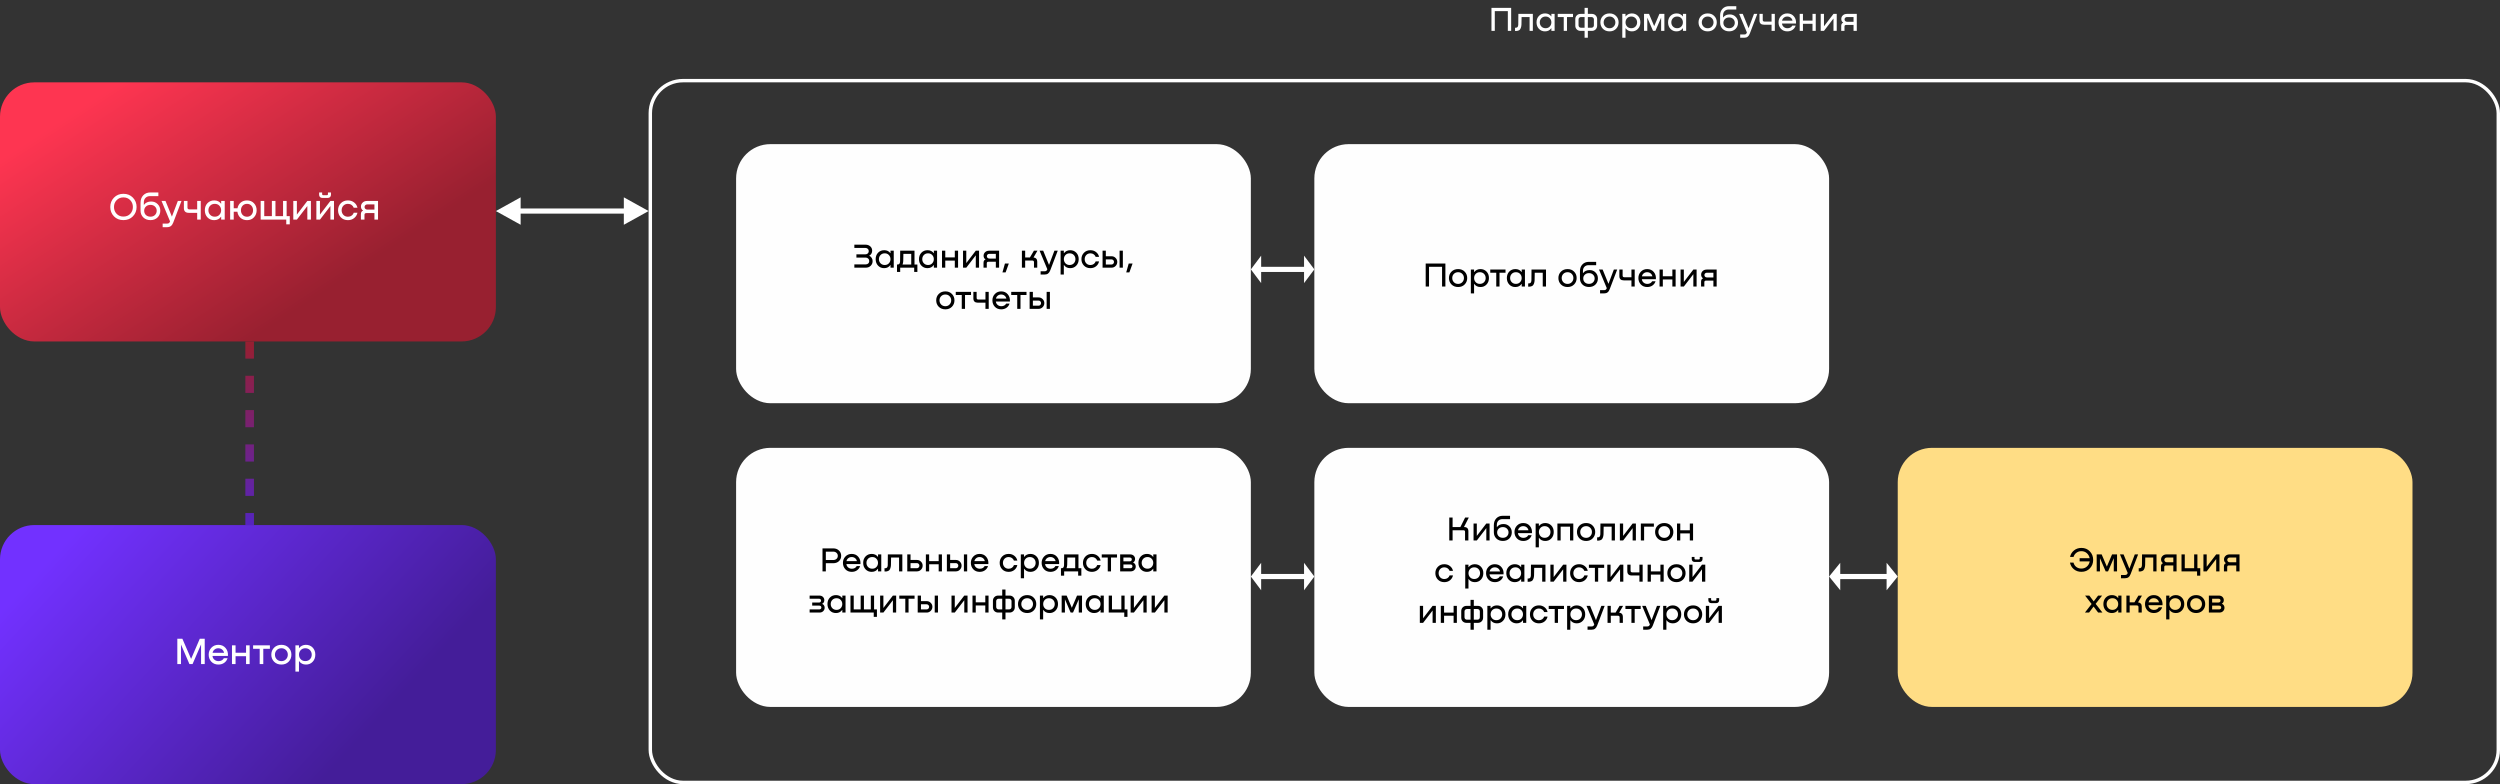
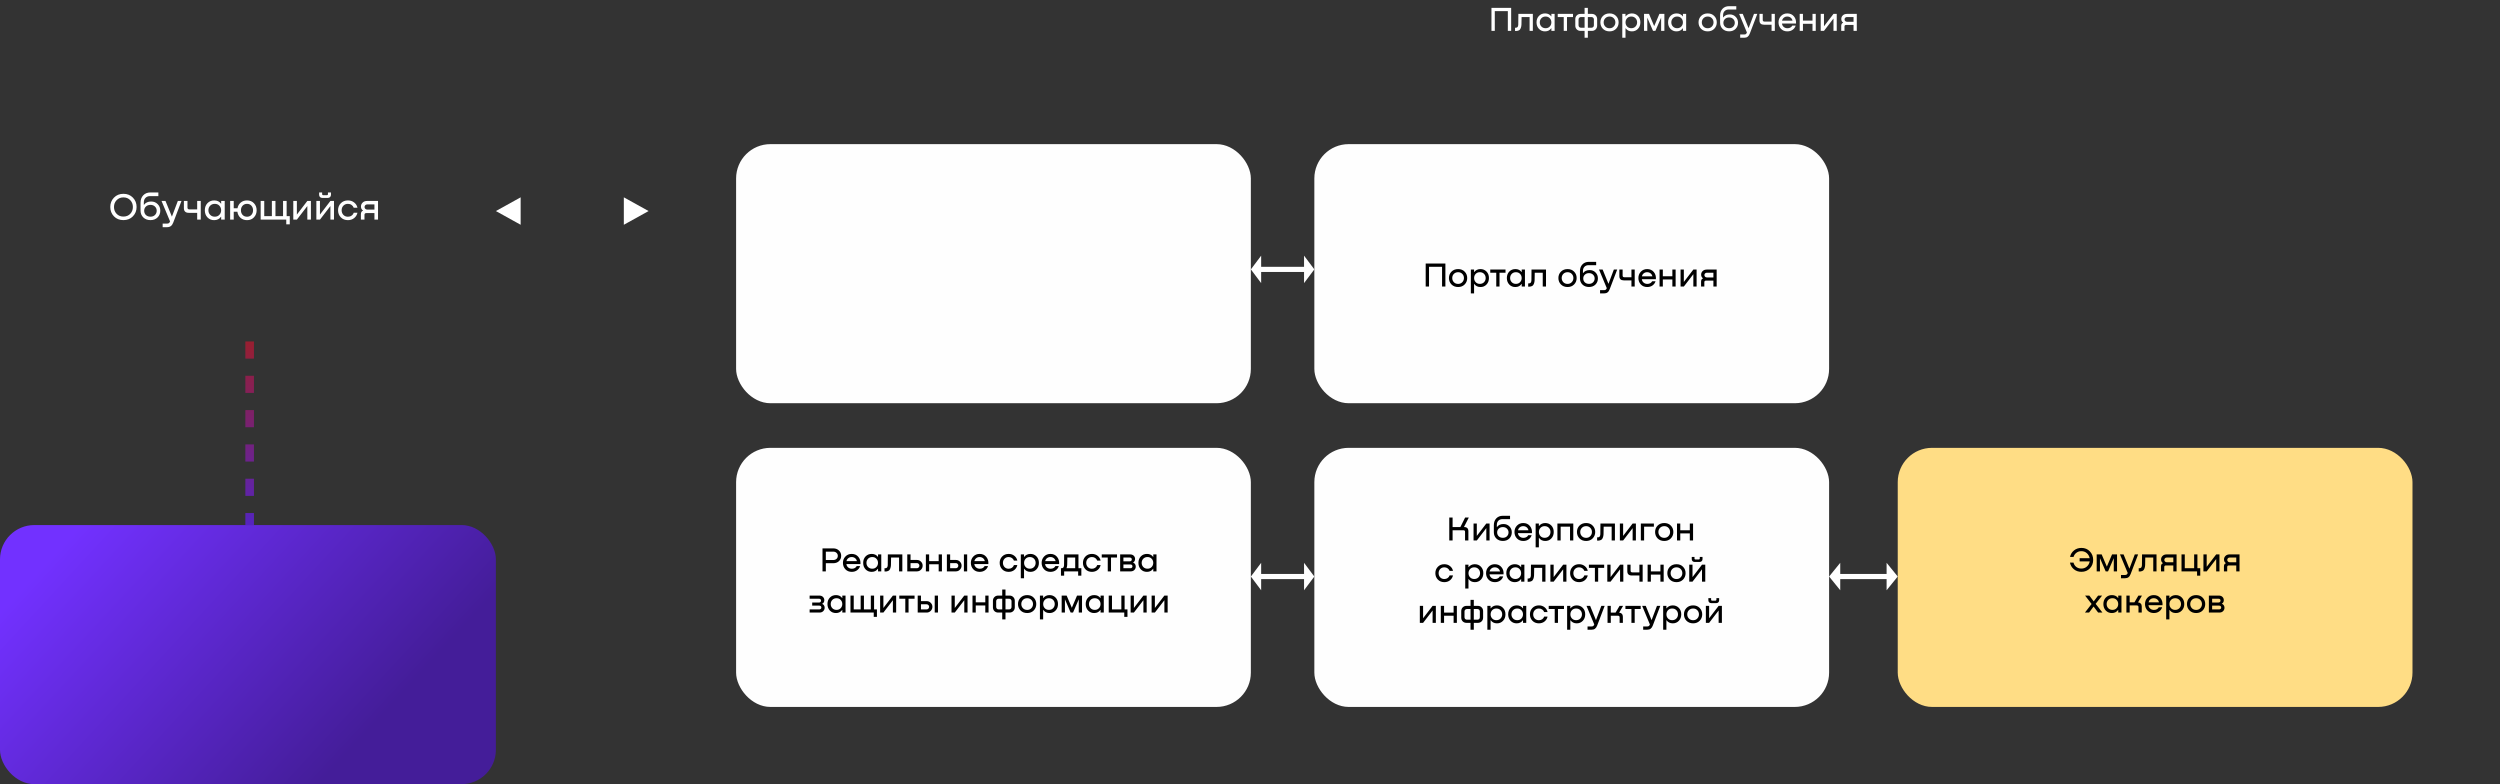
<svg xmlns="http://www.w3.org/2000/svg" width="1457" height="457" viewBox="0 0 1457 457" fill="none">
  <rect x="0" y="0" width="1457" height="457" fill="#333333" stroke="none" />
  <line x1="145.5" y1="199" x2="145.5" y2="306" stroke="url(#paint0_linear_2386_5049)" stroke-width="5" stroke-dasharray="10 10" />
-   <rect y="48" width="289" height="151" rx="20" fill="url(#paint1_linear_2386_5049)" />
  <path d="M71.927 128.286C69.683 128.286 67.842 127.553 66.404 126.086C64.982 124.605 64.27 122.786 64.27 120.63C64.27 118.489 64.982 116.677 66.404 115.196C67.842 113.7 69.683 112.952 71.927 112.952C74.185 112.952 76.026 113.693 77.448 115.174C78.886 116.655 79.605 118.474 79.605 120.63C79.605 122.786 78.886 124.605 77.448 126.086C76.026 127.553 74.185 128.286 71.927 128.286ZM71.927 126.218C73.569 126.218 74.897 125.683 75.909 124.612C76.935 123.527 77.448 122.199 77.448 120.63C77.448 119.061 76.935 117.741 75.909 116.67C74.882 115.585 73.555 115.042 71.927 115.042C70.313 115.042 68.993 115.585 67.966 116.67C66.94 117.741 66.427 119.061 66.427 120.63C66.427 122.185 66.933 123.505 67.945 124.59C68.971 125.675 70.299 126.218 71.927 126.218ZM88.093 117.44C89.633 117.44 90.902 117.953 91.899 118.98C92.911 119.992 93.417 121.261 93.417 122.786C93.417 124.355 92.889 125.668 91.833 126.724C90.777 127.765 89.399 128.286 87.697 128.286C85.996 128.286 84.603 127.765 83.517 126.724C82.447 125.668 81.911 124.348 81.911 122.764V118.122C81.911 116.362 82.432 114.932 83.473 113.832C84.529 112.717 85.923 112.16 87.653 112.16H92.295V114.294H87.477C86.363 114.294 85.475 114.631 84.815 115.306C84.155 115.966 83.825 116.853 83.825 117.968V119.376H83.913C84.867 118.085 86.26 117.44 88.093 117.44ZM87.697 126.284C88.768 126.284 89.641 125.954 90.315 125.294C90.99 124.619 91.327 123.791 91.327 122.808C91.327 121.855 90.99 121.048 90.315 120.388C89.641 119.728 88.768 119.398 87.697 119.398C86.612 119.398 85.725 119.728 85.035 120.388C84.361 121.033 84.023 121.847 84.023 122.83C84.023 123.827 84.361 124.656 85.035 125.316C85.725 125.961 86.612 126.284 87.697 126.284ZM100.187 126.262L103.641 117.11H105.775L100.979 129.694C100.627 130.633 100.165 131.315 99.593 131.74C99.036 132.18 98.295 132.4 97.371 132.4H94.797V130.31H97.371C97.841 130.31 98.2 130.215 98.449 130.024C98.698 129.848 98.911 129.533 99.087 129.078L99.109 129.034L94.137 117.11H96.447L100.187 126.262ZM114.914 122.038V117.11H117.004V128H114.914V124.04H109.986C109.091 124.04 108.395 123.813 107.896 123.358C107.412 122.889 107.17 122.214 107.17 121.334V117.11H109.26V120.982C109.26 121.686 109.641 122.038 110.404 122.038H114.914ZM128.897 118.694V117.11H130.965V128H128.897V126.306H128.809C127.885 127.626 126.58 128.293 124.893 128.308C123.309 128.337 121.989 127.809 120.933 126.724C119.892 125.639 119.371 124.245 119.371 122.544C119.371 120.843 119.892 119.457 120.933 118.386C121.975 117.315 123.302 116.787 124.915 116.802C126.587 116.817 127.885 117.447 128.809 118.694H128.897ZM125.201 126.284C126.287 126.284 127.167 125.925 127.841 125.206C128.531 124.487 128.875 123.6 128.875 122.544C128.875 121.488 128.531 120.601 127.841 119.882C127.167 119.163 126.287 118.804 125.201 118.804C124.087 118.804 123.185 119.163 122.495 119.882C121.806 120.601 121.461 121.488 121.461 122.544C121.461 123.6 121.806 124.487 122.495 125.206C123.185 125.925 124.087 126.284 125.201 126.284ZM143.982 116.802C145.639 116.802 146.981 117.352 148.008 118.452C149.049 119.537 149.57 120.901 149.57 122.544C149.57 124.187 149.049 125.558 148.008 126.658C146.981 127.758 145.639 128.308 143.982 128.308C142.457 128.308 141.181 127.853 140.154 126.944C139.142 126.02 138.541 124.839 138.35 123.402H136.216V128H134.126V117.11H136.216V121.378H138.416C138.651 120.029 139.267 118.929 140.264 118.078C141.261 117.227 142.501 116.802 143.982 116.802ZM143.982 126.306C145.023 126.306 145.867 125.947 146.512 125.228C147.157 124.509 147.48 123.615 147.48 122.544C147.48 121.488 147.157 120.601 146.512 119.882C145.867 119.163 145.023 118.804 143.982 118.804C142.911 118.804 142.046 119.163 141.386 119.882C140.741 120.601 140.418 121.488 140.418 122.544C140.418 123.629 140.741 124.531 141.386 125.25C142.046 125.954 142.911 126.306 143.982 126.306ZM167.051 125.976H168.877V130.75H166.831V128H151.915V117.11H154.005V125.976H158.449V117.11H160.539V125.976H164.961V117.11H167.051V125.976ZM173.019 125.052L179.113 117.11H181.203V128H179.113V120.08L173.019 128H170.929V117.11H173.019V125.052ZM191.088 115.35H187.788C187.275 115.35 186.842 115.181 186.49 114.844C186.153 114.492 185.984 114.059 185.984 113.546V112.16H187.744V113.194C187.744 113.355 187.795 113.495 187.898 113.612C188.015 113.715 188.147 113.766 188.294 113.766H190.582C190.729 113.766 190.853 113.715 190.956 113.612C191.073 113.495 191.132 113.355 191.132 113.194V112.16H192.892V113.546C192.892 114.059 192.716 114.492 192.364 114.844C192.027 115.181 191.601 115.35 191.088 115.35ZM186.468 125.052L192.562 117.11H194.652V128H192.562V120.08L186.468 128H184.378V117.11H186.468V125.052ZM208.324 121.07H206.146C205.911 120.41 205.493 119.867 204.892 119.442C204.305 119.017 203.608 118.804 202.802 118.804C201.702 118.804 200.807 119.163 200.118 119.882C199.443 120.601 199.106 121.488 199.106 122.544C199.106 123.6 199.443 124.495 200.118 125.228C200.807 125.947 201.702 126.306 202.802 126.306C203.594 126.306 204.29 126.093 204.892 125.668C205.508 125.243 205.926 124.678 206.146 123.974H208.324C208.06 125.235 207.422 126.277 206.41 127.098C205.398 127.905 204.188 128.308 202.78 128.308C201.078 128.308 199.692 127.758 198.622 126.658C197.551 125.543 197.016 124.172 197.016 122.544C197.016 120.916 197.551 119.552 198.622 118.452C199.692 117.352 201.078 116.802 202.78 116.802C204.188 116.802 205.398 117.205 206.41 118.012C207.422 118.804 208.06 119.823 208.324 121.07ZM220.312 117.11V128H218.222V124.194H213.514C212.781 124.194 212.414 124.531 212.414 125.206V128H210.324V124.876C210.324 123.747 210.749 123.043 211.6 122.764V122.698C210.779 122.199 210.368 121.415 210.368 120.344C210.368 119.464 210.691 118.709 211.336 118.078C211.981 117.433 212.876 117.11 214.02 117.11H220.312ZM214.13 122.17H218.222V119.134H214.02C213.536 119.134 213.155 119.288 212.876 119.596C212.597 119.889 212.458 120.241 212.458 120.652C212.458 121.077 212.612 121.437 212.92 121.73C213.243 122.023 213.646 122.17 214.13 122.17Z" fill="white" />
  <rect x="429" y="84" width="300" height="151" rx="20" fill="#FEFEFE" />
-   <path d="M506.598 149.02V149.06C507.198 149.34 507.672 149.753 508.018 150.3C508.378 150.847 508.558 151.467 508.558 152.16C508.558 153.253 508.185 154.167 507.438 154.9C506.692 155.633 505.745 156 504.598 156H497.918V154.08H504.598C505.185 154.08 505.665 153.9 506.038 153.54C506.412 153.18 506.598 152.713 506.598 152.14C506.598 151.553 506.398 151.073 505.998 150.7C505.612 150.313 505.118 150.12 504.518 150.12H499.118V148.22H504.358C504.918 148.22 505.385 148.047 505.758 147.7C506.132 147.34 506.318 146.893 506.318 146.36C506.318 145.813 506.132 145.367 505.758 145.02C505.385 144.673 504.925 144.5 504.378 144.5H497.918V142.6H504.458C505.552 142.6 506.465 142.927 507.198 143.58C507.932 144.233 508.298 145.087 508.298 146.14C508.298 146.753 508.145 147.32 507.838 147.84C507.532 148.347 507.118 148.74 506.598 149.02ZM518.995 147.54V146.1H520.875V156H518.995V154.46H518.915C518.075 155.66 516.889 156.267 515.355 156.28C513.915 156.307 512.715 155.827 511.755 154.84C510.809 153.853 510.335 152.587 510.335 151.04C510.335 149.493 510.809 148.233 511.755 147.26C512.702 146.287 513.909 145.807 515.375 145.82C516.895 145.833 518.075 146.407 518.915 147.54H518.995ZM515.635 154.44C516.622 154.44 517.422 154.113 518.035 153.46C518.662 152.807 518.975 152 518.975 151.04C518.975 150.08 518.662 149.273 518.035 148.62C517.422 147.967 516.622 147.64 515.635 147.64C514.622 147.64 513.802 147.967 513.175 148.62C512.549 149.273 512.235 150.08 512.235 151.04C512.235 152 512.549 152.807 513.175 153.46C513.802 154.113 514.622 154.44 515.635 154.44ZM532.969 146.1V154.16H534.649V158.5H532.789V156H524.629V158.5H522.769V154.16H522.889C523.115 154.16 523.289 154.153 523.409 154.14C523.542 154.113 523.702 154.053 523.889 153.96C524.089 153.853 524.242 153.667 524.349 153.4C524.469 153.133 524.542 152.787 524.569 152.36C524.609 151.853 524.629 149.767 524.629 146.1H532.969ZM526.009 154.16H531.069V147.94H526.489C526.489 149.807 526.462 151.22 526.409 152.18C526.369 152.94 526.235 153.6 526.009 154.16ZM544.249 147.54V146.1H546.129V156H544.249V154.46H544.169C543.329 155.66 542.143 156.267 540.609 156.28C539.169 156.307 537.969 155.827 537.009 154.84C536.063 153.853 535.589 152.587 535.589 151.04C535.589 149.493 536.063 148.233 537.009 147.26C537.956 146.287 539.163 145.807 540.629 145.82C542.149 145.833 543.329 146.407 544.169 147.54H544.249ZM540.889 154.44C541.876 154.44 542.676 154.113 543.289 153.46C543.916 152.807 544.229 152 544.229 151.04C544.229 150.08 543.916 149.273 543.289 148.62C542.676 147.967 541.876 147.64 540.889 147.64C539.876 147.64 539.056 147.967 538.429 148.62C537.803 149.273 537.489 150.08 537.489 151.04C537.489 152 537.803 152.807 538.429 153.46C539.056 154.113 539.876 154.44 540.889 154.44ZM556.463 150.02V146.1H558.363V156H556.463V151.86H550.903V156H549.003V146.1H550.903V150.02H556.463ZM563.149 153.32L568.689 146.1H570.589V156H568.689V148.8L563.149 156H561.249V146.1H563.149V153.32ZM582.275 146.1V156H580.375V152.54H576.095C575.429 152.54 575.095 152.847 575.095 153.46V156H573.195V153.16C573.195 152.133 573.582 151.493 574.355 151.24V151.18C573.609 150.727 573.235 150.013 573.235 149.04C573.235 148.24 573.529 147.553 574.115 146.98C574.702 146.393 575.515 146.1 576.555 146.1H582.275ZM576.655 150.7H580.375V147.94H576.555C576.115 147.94 575.769 148.08 575.515 148.36C575.262 148.627 575.135 148.947 575.135 149.32C575.135 149.707 575.275 150.033 575.555 150.3C575.849 150.567 576.215 150.7 576.655 150.7ZM585.674 153.6H587.934L586.074 158.74H584.234L585.674 153.6ZM604.625 146.1L602.345 150.06C603.039 150.127 603.572 150.367 603.945 150.78C604.319 151.18 604.505 151.747 604.505 152.48V156H602.605V152.8C602.605 152.16 602.272 151.84 601.605 151.84H597.465V156H595.565V146.1H597.465V150.04H600.245L602.565 146.1H604.625ZM611.372 154.42L614.512 146.1H616.452L612.092 157.54C611.772 158.393 611.352 159.013 610.832 159.4C610.325 159.8 609.652 160 608.812 160H606.472V158.1H608.812C609.239 158.1 609.565 158.013 609.792 157.84C610.019 157.68 610.212 157.393 610.372 156.98L610.392 156.94L605.872 146.1H607.972L611.372 154.42ZM623.624 145.82C625.09 145.807 626.297 146.287 627.244 147.26C628.19 148.233 628.664 149.493 628.664 151.04C628.664 152.587 628.184 153.853 627.224 154.84C626.277 155.827 625.084 156.307 623.644 156.28C622.11 156.267 620.924 155.66 620.084 154.46H620.004V160H618.124V146.1H620.004V147.54H620.104C620.477 147.02 620.964 146.607 621.564 146.3C622.177 145.993 622.864 145.833 623.624 145.82ZM623.364 154.44C624.377 154.44 625.197 154.113 625.824 153.46C626.45 152.807 626.764 152 626.764 151.04C626.764 150.08 626.45 149.273 625.824 148.62C625.197 147.967 624.377 147.64 623.364 147.64C622.377 147.64 621.57 147.967 620.944 148.62C620.33 149.273 620.024 150.08 620.024 151.04C620.024 152 620.33 152.807 620.944 153.46C621.57 154.113 622.377 154.44 623.364 154.44ZM640.537 149.7H638.557C638.344 149.1 637.964 148.607 637.417 148.22C636.884 147.833 636.251 147.64 635.517 147.64C634.517 147.64 633.704 147.967 633.077 148.62C632.464 149.273 632.157 150.08 632.157 151.04C632.157 152 632.464 152.813 633.077 153.48C633.704 154.133 634.517 154.46 635.517 154.46C636.237 154.46 636.871 154.267 637.417 153.88C637.977 153.493 638.357 152.98 638.557 152.34H640.537C640.297 153.487 639.717 154.433 638.797 155.18C637.877 155.913 636.777 156.28 635.497 156.28C633.951 156.28 632.691 155.78 631.717 154.78C630.744 153.767 630.257 152.52 630.257 151.04C630.257 149.56 630.744 148.32 631.717 147.32C632.691 146.32 633.951 145.82 635.497 145.82C636.777 145.82 637.877 146.187 638.797 146.92C639.717 147.64 640.297 148.567 640.537 149.7ZM644.477 149.34H647.797C648.73 149.34 649.517 149.667 650.157 150.32C650.81 150.96 651.137 151.733 651.137 152.64C651.137 153.573 650.81 154.367 650.157 155.02C649.517 155.673 648.73 156 647.797 156H642.577V146.1H644.477V149.34ZM652.497 156V146.1H654.397V156H652.497ZM644.477 154.16H647.797C648.197 154.16 648.537 154.013 648.817 153.72C649.097 153.427 649.237 153.067 649.237 152.64C649.237 152.24 649.097 151.9 648.817 151.62C648.537 151.327 648.197 151.18 647.797 151.18H644.477V154.16ZM657.803 153.6H660.063L658.203 158.74H656.363L657.803 153.6ZM550.978 180.28C549.391 180.28 548.098 179.78 547.098 178.78C546.111 177.767 545.618 176.52 545.618 175.04C545.618 173.56 546.111 172.32 547.098 171.32C548.098 170.32 549.391 169.82 550.978 169.82C552.538 169.82 553.805 170.32 554.778 171.32C555.765 172.32 556.258 173.56 556.258 175.04C556.258 176.52 555.765 177.767 554.778 178.78C553.791 179.78 552.525 180.28 550.978 180.28ZM550.978 178.46C551.965 178.46 552.771 178.127 553.398 177.46C554.038 176.793 554.358 175.987 554.358 175.04C554.358 174.08 554.038 173.273 553.398 172.62C552.771 171.967 551.965 171.64 550.978 171.64C549.965 171.64 549.138 171.967 548.498 172.62C547.858 173.273 547.538 174.08 547.538 175.04C547.538 176 547.858 176.813 548.498 177.48C549.138 178.133 549.965 178.46 550.978 178.46ZM565.917 170.1V171.94H562.417V180H560.517V171.94H557.017V170.1H565.917ZM574.321 174.58V170.1H576.221V180H574.321V176.4H569.841C569.027 176.4 568.394 176.193 567.941 175.78C567.501 175.353 567.281 174.74 567.281 173.94V170.1H569.181V173.62C569.181 174.26 569.527 174.58 570.221 174.58H574.321ZM583.492 169.82C585.106 169.82 586.386 170.387 587.332 171.52C588.292 172.653 588.706 174.053 588.572 175.72H580.392C580.459 176.507 580.792 177.16 581.392 177.68C581.992 178.2 582.732 178.46 583.612 178.46C584.252 178.46 584.819 178.32 585.312 178.04C585.806 177.76 586.166 177.387 586.392 176.92H588.372C588.039 177.96 587.439 178.78 586.572 179.38C585.706 179.98 584.692 180.28 583.532 180.28C581.986 180.28 580.739 179.78 579.792 178.78C578.846 177.767 578.372 176.527 578.372 175.06C578.372 173.58 578.852 172.34 579.812 171.34C580.772 170.327 581.999 169.82 583.492 169.82ZM583.452 171.64C582.679 171.64 582.019 171.867 581.472 172.32C580.926 172.76 580.579 173.333 580.432 174.04H586.512C586.366 173.32 586.012 172.74 585.452 172.3C584.906 171.86 584.239 171.64 583.452 171.64ZM598.242 170.1V171.94H594.742V180H592.842V171.94H589.342V170.1H598.242ZM601.967 173.34H605.287C606.221 173.34 607.007 173.667 607.647 174.32C608.301 174.96 608.627 175.733 608.627 176.64C608.627 177.573 608.301 178.367 607.647 179.02C607.007 179.673 606.221 180 605.287 180H600.067V170.1H601.967V173.34ZM609.987 180V170.1H611.887V180H609.987ZM601.967 178.16H605.287C605.687 178.16 606.027 178.013 606.307 177.72C606.587 177.427 606.727 177.067 606.727 176.64C606.727 176.24 606.587 175.9 606.307 175.62C606.027 175.327 605.687 175.18 605.287 175.18H601.967V178.16Z" fill="black" />
  <rect x="429" y="261" width="300" height="151" rx="20" fill="#FEFEFE" />
  <path d="M485.675 319.6C486.981 319.6 488.068 320.013 488.935 320.84C489.801 321.667 490.235 322.7 490.235 323.94C490.235 325.193 489.801 326.227 488.935 327.04C488.068 327.84 486.981 328.24 485.675 328.24H481.295V333H479.355V319.6H485.675ZM481.295 326.38H485.615C486.401 326.38 487.041 326.153 487.535 325.7C488.028 325.247 488.275 324.66 488.275 323.94C488.275 323.233 488.021 322.653 487.515 322.2C487.021 321.733 486.388 321.5 485.615 321.5H481.295V326.38ZM496.385 322.82C497.998 322.82 499.278 323.387 500.225 324.52C501.185 325.653 501.598 327.053 501.465 328.72H493.285C493.352 329.507 493.685 330.16 494.285 330.68C494.885 331.2 495.625 331.46 496.505 331.46C497.145 331.46 497.712 331.32 498.205 331.04C498.698 330.76 499.058 330.387 499.285 329.92H501.265C500.932 330.96 500.332 331.78 499.465 332.38C498.598 332.98 497.585 333.28 496.425 333.28C494.878 333.28 493.632 332.78 492.685 331.78C491.738 330.767 491.265 329.527 491.265 328.06C491.265 326.58 491.745 325.34 492.705 324.34C493.665 323.327 494.892 322.82 496.385 322.82ZM496.345 324.64C495.572 324.64 494.912 324.867 494.365 325.32C493.818 325.76 493.472 326.333 493.325 327.04H499.405C499.258 326.32 498.905 325.74 498.345 325.3C497.798 324.86 497.132 324.64 496.345 324.64ZM511.722 324.54V323.1H513.602V333H511.722V331.46H511.642C510.802 332.66 509.615 333.267 508.082 333.28C506.642 333.307 505.442 332.827 504.482 331.84C503.535 330.853 503.062 329.587 503.062 328.04C503.062 326.493 503.535 325.233 504.482 324.26C505.428 323.287 506.635 322.807 508.102 322.82C509.622 322.833 510.802 323.407 511.642 324.54H511.722ZM508.362 331.44C509.348 331.44 510.148 331.113 510.762 330.46C511.388 329.807 511.702 329 511.702 328.04C511.702 327.08 511.388 326.273 510.762 325.62C510.148 324.967 509.348 324.64 508.362 324.64C507.348 324.64 506.528 324.967 505.902 325.62C505.275 326.273 504.962 327.08 504.962 328.04C504.962 329 505.275 329.807 505.902 330.46C506.528 331.113 507.348 331.44 508.362 331.44ZM525.878 323.1V333H523.978V324.94H519.318C519.318 326.927 519.291 328.407 519.238 329.38C519.198 330.073 519.084 330.673 518.898 331.18C518.711 331.673 518.511 332.04 518.298 332.28C518.084 332.507 517.798 332.687 517.438 332.82C517.078 332.953 516.798 333.027 516.598 333.04C516.411 333.053 516.151 333.06 515.818 333.06H515.498V331.16H515.698C515.924 331.16 516.098 331.153 516.218 331.14C516.351 331.113 516.511 331.053 516.698 330.96C516.898 330.853 517.051 330.667 517.158 330.4C517.278 330.133 517.351 329.787 517.378 329.36C517.418 328.853 517.438 326.767 517.438 323.1H525.878ZM534.38 326.34C535.314 326.34 536.1 326.667 536.74 327.32C537.394 327.96 537.72 328.733 537.72 329.64C537.72 330.573 537.394 331.367 536.74 332.02C536.1 332.673 535.314 333 534.38 333H528.76V323.1H530.66V326.34H534.38ZM534.38 331.16C534.78 331.16 535.12 331.013 535.4 330.72C535.68 330.427 535.82 330.067 535.82 329.64C535.82 329.24 535.68 328.9 535.4 328.62C535.12 328.327 534.78 328.18 534.38 328.18H530.66V331.16H534.38ZM547.06 327.02V323.1H548.96V333H547.06V328.86H541.5V333H539.6V323.1H541.5V327.02H547.06ZM553.746 326.34H557.066C558 326.34 558.786 326.667 559.426 327.32C560.08 327.96 560.406 328.733 560.406 329.64C560.406 330.573 560.08 331.367 559.426 332.02C558.786 332.673 558 333 557.066 333H551.846V323.1H553.746V326.34ZM561.766 333V323.1H563.666V333H561.766ZM553.746 331.16H557.066C557.466 331.16 557.806 331.013 558.086 330.72C558.366 330.427 558.506 330.067 558.506 329.64C558.506 329.24 558.366 328.9 558.086 328.62C557.806 328.327 557.466 328.18 557.066 328.18H553.746V331.16ZM570.936 322.82C572.549 322.82 573.829 323.387 574.776 324.52C575.736 325.653 576.149 327.053 576.016 328.72H567.836C567.902 329.507 568.236 330.16 568.836 330.68C569.436 331.2 570.176 331.46 571.056 331.46C571.696 331.46 572.262 331.32 572.756 331.04C573.249 330.76 573.609 330.387 573.836 329.92H575.816C575.482 330.96 574.882 331.78 574.016 332.38C573.149 332.98 572.136 333.28 570.976 333.28C569.429 333.28 568.182 332.78 567.236 331.78C566.289 330.767 565.816 329.527 565.816 328.06C565.816 326.58 566.296 325.34 567.256 324.34C568.216 323.327 569.442 322.82 570.936 322.82ZM570.896 324.64C570.122 324.64 569.462 324.867 568.916 325.32C568.369 325.76 568.022 326.333 567.876 327.04H573.956C573.809 326.32 573.456 325.74 572.896 325.3C572.349 324.86 571.682 324.64 570.896 324.64ZM592.893 326.7H590.913C590.699 326.1 590.319 325.607 589.773 325.22C589.239 324.833 588.606 324.64 587.873 324.64C586.873 324.64 586.059 324.967 585.433 325.62C584.819 326.273 584.513 327.08 584.513 328.04C584.513 329 584.819 329.813 585.433 330.48C586.059 331.133 586.873 331.46 587.873 331.46C588.593 331.46 589.226 331.267 589.773 330.88C590.333 330.493 590.713 329.98 590.913 329.34H592.893C592.653 330.487 592.073 331.433 591.153 332.18C590.233 332.913 589.133 333.28 587.853 333.28C586.306 333.28 585.046 332.78 584.073 331.78C583.099 330.767 582.613 329.52 582.613 328.04C582.613 326.56 583.099 325.32 584.073 324.32C585.046 323.32 586.306 322.82 587.853 322.82C589.133 322.82 590.233 323.187 591.153 323.92C592.073 324.64 592.653 325.567 592.893 326.7ZM600.432 322.82C601.899 322.807 603.106 323.287 604.052 324.26C604.999 325.233 605.472 326.493 605.472 328.04C605.472 329.587 604.992 330.853 604.032 331.84C603.086 332.827 601.892 333.307 600.452 333.28C598.919 333.267 597.732 332.66 596.892 331.46H596.812V337H594.932V323.1H596.812V324.54H596.912C597.286 324.02 597.772 323.607 598.372 323.3C598.986 322.993 599.672 322.833 600.432 322.82ZM600.172 331.44C601.186 331.44 602.006 331.113 602.632 330.46C603.259 329.807 603.572 329 603.572 328.04C603.572 327.08 603.259 326.273 602.632 325.62C602.006 324.967 601.186 324.64 600.172 324.64C599.186 324.64 598.379 324.967 597.752 325.62C597.139 326.273 596.832 327.08 596.832 328.04C596.832 329 597.139 329.807 597.752 330.46C598.379 331.113 599.186 331.44 600.172 331.44ZM612.186 322.82C613.799 322.82 615.079 323.387 616.026 324.52C616.986 325.653 617.399 327.053 617.266 328.72H609.086C609.152 329.507 609.486 330.16 610.086 330.68C610.686 331.2 611.426 331.46 612.306 331.46C612.946 331.46 613.512 331.32 614.006 331.04C614.499 330.76 614.859 330.387 615.086 329.92H617.066C616.732 330.96 616.132 331.78 615.266 332.38C614.399 332.98 613.386 333.28 612.226 333.28C610.679 333.28 609.432 332.78 608.486 331.78C607.539 330.767 607.066 329.527 607.066 328.06C607.066 326.58 607.546 325.34 608.506 324.34C609.466 323.327 610.692 322.82 612.186 322.82ZM612.146 324.64C611.372 324.64 610.712 324.867 610.166 325.32C609.619 325.76 609.272 326.333 609.126 327.04H615.206C615.059 326.32 614.706 325.74 614.146 325.3C613.599 324.86 612.932 324.64 612.146 324.64ZM628.527 323.1V331.16H630.207V335.5H628.347V333H620.187V335.5H618.327V331.16H618.447C618.674 331.16 618.847 331.153 618.967 331.14C619.101 331.113 619.261 331.053 619.447 330.96C619.647 330.853 619.801 330.667 619.907 330.4C620.027 330.133 620.101 329.787 620.127 329.36C620.167 328.853 620.187 326.767 620.187 323.1H628.527ZM621.567 331.16H626.627V324.94H622.047C622.047 326.807 622.021 328.22 621.967 329.18C621.927 329.94 621.794 330.6 621.567 331.16ZM641.428 326.7H639.448C639.234 326.1 638.854 325.607 638.308 325.22C637.774 324.833 637.141 324.64 636.408 324.64C635.408 324.64 634.594 324.967 633.968 325.62C633.354 326.273 633.048 327.08 633.048 328.04C633.048 329 633.354 329.813 633.968 330.48C634.594 331.133 635.408 331.46 636.408 331.46C637.128 331.46 637.761 331.267 638.308 330.88C638.868 330.493 639.248 329.98 639.448 329.34H641.428C641.188 330.487 640.608 331.433 639.688 332.18C638.768 332.913 637.668 333.28 636.388 333.28C634.841 333.28 633.581 332.78 632.608 331.78C631.634 330.767 631.148 329.52 631.148 328.04C631.148 326.56 631.634 325.32 632.608 324.32C633.581 323.32 634.841 322.82 636.388 322.82C637.668 322.82 638.768 323.187 639.688 323.92C640.608 324.64 641.188 325.567 641.428 326.7ZM650.997 323.1V324.94H647.497V333H645.597V324.94H642.097V323.1H650.997ZM660.403 327.8V327.88C660.909 328.08 661.289 328.393 661.543 328.82C661.796 329.247 661.923 329.707 661.923 330.2C661.923 330.96 661.649 331.62 661.103 332.18C660.569 332.727 659.836 333 658.903 333H652.823V323.1H658.543C659.489 323.1 660.223 323.36 660.743 323.88C661.263 324.4 661.523 325.027 661.523 325.76C661.523 326.693 661.149 327.373 660.403 327.8ZM658.463 324.94H654.723V327.14H658.463C658.823 327.14 659.103 327.033 659.303 326.82C659.516 326.593 659.623 326.327 659.623 326.02C659.623 325.727 659.523 325.473 659.323 325.26C659.123 325.047 658.836 324.94 658.463 324.94ZM654.723 331.16H658.803C659.176 331.16 659.469 331.053 659.683 330.84C659.896 330.613 660.003 330.347 660.003 330.04C660.003 329.747 659.896 329.493 659.683 329.28C659.469 329.067 659.176 328.96 658.803 328.96H654.723V331.16ZM672.132 324.54V323.1H674.012V333H672.132V331.46H672.052C671.212 332.66 670.025 333.267 668.492 333.28C667.052 333.307 665.852 332.827 664.892 331.84C663.945 330.853 663.472 329.587 663.472 328.04C663.472 326.493 663.945 325.233 664.892 324.26C665.839 323.287 667.045 322.807 668.512 322.82C670.032 322.833 671.212 323.407 672.052 324.54H672.132ZM668.772 331.44C669.759 331.44 670.559 331.113 671.172 330.46C671.799 329.807 672.112 329 672.112 328.04C672.112 327.08 671.799 326.273 671.172 325.62C670.559 324.967 669.759 324.64 668.772 324.64C667.759 324.64 666.939 324.967 666.312 325.62C665.685 326.273 665.372 327.08 665.372 328.04C665.372 329 665.685 329.807 666.312 330.46C666.939 331.113 667.759 331.44 668.772 331.44ZM479.171 351.88V351.96C479.637 352.12 479.991 352.407 480.231 352.82C480.484 353.233 480.611 353.687 480.611 354.18C480.611 354.94 480.337 355.6 479.791 356.16C479.257 356.72 478.524 357 477.591 357H471.851V355.16H477.491C477.864 355.16 478.157 355.053 478.371 354.84C478.584 354.613 478.691 354.347 478.691 354.04C478.691 353.747 478.584 353.493 478.371 353.28C478.157 353.067 477.864 352.96 477.491 352.96H473.351V351.16H477.351C477.711 351.16 477.991 351.053 478.191 350.84C478.404 350.613 478.511 350.347 478.511 350.04C478.511 349.747 478.411 349.493 478.211 349.28C478.011 349.053 477.724 348.94 477.351 348.94H471.851V347.1H477.431C478.377 347.1 479.111 347.367 479.631 347.9C480.151 348.42 480.411 349.047 480.411 349.78C480.411 350.233 480.304 350.653 480.091 351.04C479.877 351.427 479.571 351.707 479.171 351.88ZM490.901 348.54V347.1H492.781V357H490.901V355.46H490.821C489.981 356.66 488.795 357.267 487.261 357.28C485.821 357.307 484.621 356.827 483.661 355.84C482.715 354.853 482.241 353.587 482.241 352.04C482.241 350.493 482.715 349.233 483.661 348.26C484.608 347.287 485.815 346.807 487.281 346.82C488.801 346.833 489.981 347.407 490.821 348.54H490.901ZM487.541 355.44C488.528 355.44 489.328 355.113 489.941 354.46C490.568 353.807 490.881 353 490.881 352.04C490.881 351.08 490.568 350.273 489.941 349.62C489.328 348.967 488.528 348.64 487.541 348.64C486.528 348.64 485.708 348.967 485.081 349.62C484.455 350.273 484.141 351.08 484.141 352.04C484.141 353 484.455 353.807 485.081 354.46C485.708 355.113 486.528 355.44 487.541 355.44ZM509.415 355.16H511.075V359.5H509.215V357H495.655V347.1H497.555V355.16H501.595V347.1H503.495V355.16H507.515V347.1H509.415V355.16ZM514.84 354.32L520.38 347.1H522.28V357H520.38V349.8L514.84 357H512.94V347.1H514.84V354.32ZM533.009 347.1V348.94H529.509V357H527.609V348.94H524.109V347.1H533.009ZM536.735 350.34H540.055C540.988 350.34 541.775 350.667 542.415 351.32C543.068 351.96 543.395 352.733 543.395 353.64C543.395 354.573 543.068 355.367 542.415 356.02C541.775 356.673 540.988 357 540.055 357H534.835V347.1H536.735V350.34ZM544.755 357V347.1H546.655V357H544.755ZM536.735 355.16H540.055C540.455 355.16 540.795 355.013 541.075 354.72C541.355 354.427 541.495 354.067 541.495 353.64C541.495 353.24 541.355 352.9 541.075 352.62C540.795 352.327 540.455 352.18 540.055 352.18H536.735V355.16ZM556.442 354.32L561.982 347.1H563.882V357H561.982V349.8L556.442 357H554.542V347.1H556.442V354.32ZM574.228 351.02V347.1H576.128V357H574.228V352.86H568.668V357H566.768V347.1H568.668V351.02H574.228ZM585.998 347.1H588.358C589.238 347.1 589.964 347.393 590.538 347.98C591.124 348.553 591.418 349.28 591.418 350.16V353.94C591.418 354.82 591.124 355.553 590.538 356.14C589.964 356.713 589.238 357 588.358 357H585.998V361H584.098V357H581.738C580.858 357 580.124 356.713 579.538 356.14C578.964 355.553 578.678 354.82 578.678 353.94V350.16C578.678 349.28 578.964 348.553 579.538 347.98C580.124 347.393 580.858 347.1 581.738 347.1H584.098V343.6H585.998V347.1ZM581.998 355.16H584.098V348.94H581.998C581.584 348.94 581.244 349.073 580.978 349.34C580.711 349.607 580.578 349.947 580.578 350.36V353.74C580.578 354.153 580.711 354.493 580.978 354.76C581.244 355.027 581.584 355.16 581.998 355.16ZM589.518 353.74V350.36C589.518 349.947 589.384 349.607 589.118 349.34C588.851 349.073 588.511 348.94 588.098 348.94H585.998V355.16H588.098C588.511 355.16 588.851 355.027 589.118 354.76C589.384 354.493 589.518 354.153 589.518 353.74ZM598.656 357.28C597.069 357.28 595.776 356.78 594.776 355.78C593.789 354.767 593.296 353.52 593.296 352.04C593.296 350.56 593.789 349.32 594.776 348.32C595.776 347.32 597.069 346.82 598.656 346.82C600.216 346.82 601.482 347.32 602.456 348.32C603.442 349.32 603.936 350.56 603.936 352.04C603.936 353.52 603.442 354.767 602.456 355.78C601.469 356.78 600.202 357.28 598.656 357.28ZM598.656 355.46C599.642 355.46 600.449 355.127 601.076 354.46C601.716 353.793 602.036 352.987 602.036 352.04C602.036 351.08 601.716 350.273 601.076 349.62C600.449 348.967 599.642 348.64 598.656 348.64C597.642 348.64 596.816 348.967 596.176 349.62C595.536 350.273 595.216 351.08 595.216 352.04C595.216 353 595.536 353.813 596.176 354.48C596.816 355.133 597.642 355.46 598.656 355.46ZM611.565 346.82C613.032 346.807 614.238 347.287 615.185 348.26C616.132 349.233 616.605 350.493 616.605 352.04C616.605 353.587 616.125 354.853 615.165 355.84C614.218 356.827 613.025 357.307 611.585 357.28C610.052 357.267 608.865 356.66 608.025 355.46H607.945V361H606.065V347.1H607.945V348.54H608.045C608.418 348.02 608.905 347.607 609.505 347.3C610.118 346.993 610.805 346.833 611.565 346.82ZM611.305 355.44C612.318 355.44 613.138 355.113 613.765 354.46C614.392 353.807 614.705 353 614.705 352.04C614.705 351.08 614.392 350.273 613.765 349.62C613.138 348.967 612.318 348.64 611.305 348.64C610.318 348.64 609.512 348.967 608.885 349.62C608.272 350.273 607.965 351.08 607.965 352.04C607.965 353 608.272 353.807 608.885 354.46C609.512 355.113 610.318 355.44 611.305 355.44ZM630.601 347.1V357H628.701V349.28L625.361 357H623.981L620.641 349.28V357H618.741V347.1H621.641L624.661 354.22L627.701 347.1H630.601ZM641.409 348.54V347.1H643.289V357H641.409V355.46H641.329C640.489 356.66 639.303 357.267 637.769 357.28C636.329 357.307 635.129 356.827 634.169 355.84C633.223 354.853 632.749 353.587 632.749 352.04C632.749 350.493 633.223 349.233 634.169 348.26C635.116 347.287 636.323 346.807 637.789 346.82C639.309 346.833 640.489 347.407 641.329 348.54H641.409ZM638.049 355.44C639.036 355.44 639.836 355.113 640.449 354.46C641.076 353.807 641.389 353 641.389 352.04C641.389 351.08 641.076 350.273 640.449 349.62C639.836 348.967 639.036 348.64 638.049 348.64C637.036 348.64 636.216 348.967 635.589 349.62C634.963 350.273 634.649 351.08 634.649 352.04C634.649 353 634.963 353.807 635.589 354.46C636.216 355.113 637.036 355.44 638.049 355.44ZM655.423 355.16H657.083V359.5H655.223V357H646.163V347.1H648.063V355.16H653.523V347.1H655.423V355.16ZM660.836 354.32L666.376 347.1H668.276V357H666.376V349.8L660.836 357H658.936V347.1H660.836V354.32ZM673.063 354.32L678.603 347.1H680.503V357H678.603V349.8L673.063 357H671.163V347.1H673.063V354.32Z" fill="black" />
  <rect x="766" y="84" width="300" height="151" rx="20" fill="#FEFEFE" />
  <path d="M842.374 153.6V167H840.434V155.5H832.834V167H830.894V153.6H842.374ZM849.804 167.28C848.217 167.28 846.924 166.78 845.924 165.78C844.937 164.767 844.444 163.52 844.444 162.04C844.444 160.56 844.937 159.32 845.924 158.32C846.924 157.32 848.217 156.82 849.804 156.82C851.364 156.82 852.631 157.32 853.604 158.32C854.591 159.32 855.084 160.56 855.084 162.04C855.084 163.52 854.591 164.767 853.604 165.78C852.617 166.78 851.351 167.28 849.804 167.28ZM849.804 165.46C850.791 165.46 851.597 165.127 852.224 164.46C852.864 163.793 853.184 162.987 853.184 162.04C853.184 161.08 852.864 160.273 852.224 159.62C851.597 158.967 850.791 158.64 849.804 158.64C848.791 158.64 847.964 158.967 847.324 159.62C846.684 160.273 846.364 161.08 846.364 162.04C846.364 163 846.684 163.813 847.324 164.48C847.964 165.133 848.791 165.46 849.804 165.46ZM862.713 156.82C864.18 156.807 865.387 157.287 866.333 158.26C867.28 159.233 867.753 160.493 867.753 162.04C867.753 163.587 867.273 164.853 866.313 165.84C865.367 166.827 864.173 167.307 862.733 167.28C861.2 167.267 860.013 166.66 859.173 165.46H859.093V171H857.213V157.1H859.093V158.54H859.193C859.567 158.02 860.053 157.607 860.653 157.3C861.267 156.993 861.953 156.833 862.713 156.82ZM862.453 165.44C863.467 165.44 864.287 165.113 864.913 164.46C865.54 163.807 865.853 163 865.853 162.04C865.853 161.08 865.54 160.273 864.913 159.62C864.287 158.967 863.467 158.64 862.453 158.64C861.467 158.64 860.66 158.967 860.033 159.62C859.42 160.273 859.113 161.08 859.113 162.04C859.113 163 859.42 163.807 860.033 164.46C860.66 165.113 861.467 165.44 862.453 165.44ZM877.419 157.1V158.94H873.919V167H872.019V158.94H868.519V157.1H877.419ZM886.855 158.54V157.1H888.735V167H886.855V165.46H886.775C885.935 166.66 884.748 167.267 883.215 167.28C881.775 167.307 880.575 166.827 879.615 165.84C878.668 164.853 878.195 163.587 878.195 162.04C878.195 160.493 878.668 159.233 879.615 158.26C880.561 157.287 881.768 156.807 883.235 156.82C884.755 156.833 885.935 157.407 886.775 158.54H886.855ZM883.495 165.44C884.481 165.44 885.281 165.113 885.895 164.46C886.521 163.807 886.835 163 886.835 162.04C886.835 161.08 886.521 160.273 885.895 159.62C885.281 158.967 884.481 158.64 883.495 158.64C882.481 158.64 881.661 158.967 881.035 159.62C880.408 160.273 880.095 161.08 880.095 162.04C880.095 163 880.408 163.807 881.035 164.46C881.661 165.113 882.481 165.44 883.495 165.44ZM901.01 157.1V167H899.11V158.94H894.45C894.45 160.927 894.424 162.407 894.37 163.38C894.33 164.073 894.217 164.673 894.03 165.18C893.844 165.673 893.644 166.04 893.43 166.28C893.217 166.507 892.93 166.687 892.57 166.82C892.21 166.953 891.93 167.027 891.73 167.04C891.544 167.053 891.284 167.06 890.95 167.06H890.63V165.16H890.83C891.057 165.16 891.23 165.153 891.35 165.14C891.484 165.113 891.644 165.053 891.83 164.96C892.03 164.853 892.184 164.667 892.29 164.4C892.41 164.133 892.484 163.787 892.51 163.36C892.55 162.853 892.57 160.767 892.57 157.1H901.01ZM913.593 167.28C912.006 167.28 910.713 166.78 909.713 165.78C908.726 164.767 908.233 163.52 908.233 162.04C908.233 160.56 908.726 159.32 909.713 158.32C910.713 157.32 912.006 156.82 913.593 156.82C915.153 156.82 916.42 157.32 917.393 158.32C918.38 159.32 918.873 160.56 918.873 162.04C918.873 163.52 918.38 164.767 917.393 165.78C916.406 166.78 915.14 167.28 913.593 167.28ZM913.593 165.46C914.58 165.46 915.386 165.127 916.013 164.46C916.653 163.793 916.973 162.987 916.973 162.04C916.973 161.08 916.653 160.273 916.013 159.62C915.386 158.967 914.58 158.64 913.593 158.64C912.58 158.64 911.753 158.967 911.113 159.62C910.473 160.273 910.153 161.08 910.153 162.04C910.153 163 910.473 163.813 911.113 164.48C911.753 165.133 912.58 165.46 913.593 165.46ZM926.42 157.4C927.82 157.4 928.973 157.867 929.88 158.8C930.8 159.72 931.26 160.873 931.26 162.26C931.26 163.687 930.78 164.88 929.82 165.84C928.86 166.787 927.607 167.26 926.06 167.26C924.513 167.26 923.247 166.787 922.26 165.84C921.287 164.88 920.8 163.68 920.8 162.24V158.02C920.8 156.42 921.273 155.12 922.22 154.12C923.18 153.107 924.447 152.6 926.02 152.6H930.24V154.54H925.86C924.847 154.54 924.04 154.847 923.44 155.46C922.84 156.06 922.54 156.867 922.54 157.88V159.16H922.62C923.487 157.987 924.753 157.4 926.42 157.4ZM926.06 165.44C927.033 165.44 927.827 165.14 928.44 164.54C929.053 163.927 929.36 163.173 929.36 162.28C929.36 161.413 929.053 160.68 928.44 160.08C927.827 159.48 927.033 159.18 926.06 159.18C925.073 159.18 924.267 159.48 923.64 160.08C923.027 160.667 922.72 161.407 922.72 162.3C922.72 163.207 923.027 163.96 923.64 164.56C924.267 165.147 925.073 165.44 926.06 165.44ZM937.415 165.42L940.555 157.1H942.495L938.135 168.54C937.815 169.393 937.395 170.013 936.875 170.4C936.368 170.8 935.695 171 934.855 171H932.515V169.1H934.855C935.281 169.1 935.608 169.013 935.835 168.84C936.061 168.68 936.255 168.393 936.415 167.98L936.435 167.94L931.915 157.1H934.015L937.415 165.42ZM950.803 161.58V157.1H952.703V167H950.803V163.4H946.323C945.509 163.4 944.876 163.193 944.423 162.78C943.983 162.353 943.763 161.74 943.763 160.94V157.1H945.663V160.62C945.663 161.26 946.009 161.58 946.703 161.58H950.803ZM959.975 156.82C961.588 156.82 962.868 157.387 963.815 158.52C964.775 159.653 965.188 161.053 965.055 162.72H956.875C956.941 163.507 957.275 164.16 957.875 164.68C958.475 165.2 959.215 165.46 960.095 165.46C960.735 165.46 961.301 165.32 961.795 165.04C962.288 164.76 962.648 164.387 962.875 163.92H964.855C964.521 164.96 963.921 165.78 963.055 166.38C962.188 166.98 961.175 167.28 960.015 167.28C958.468 167.28 957.221 166.78 956.275 165.78C955.328 164.767 954.855 163.527 954.855 162.06C954.855 160.58 955.335 159.34 956.295 158.34C957.255 157.327 958.481 156.82 959.975 156.82ZM959.935 158.64C959.161 158.64 958.501 158.867 957.955 159.32C957.408 159.76 957.061 160.333 956.915 161.04H962.995C962.848 160.32 962.495 159.74 961.935 159.3C961.388 158.86 960.721 158.64 959.935 158.64ZM974.654 161.02V157.1H976.554V167H974.654V162.86H969.094V167H967.194V157.1H969.094V161.02H974.654ZM981.34 164.32L986.88 157.1H988.78V167H986.88V159.8L981.34 167H979.44V157.1H981.34V164.32ZM1000.47 157.1V167H998.567V163.54H994.287C993.62 163.54 993.287 163.847 993.287 164.46V167H991.387V164.16C991.387 163.133 991.773 162.493 992.547 162.24V162.18C991.8 161.727 991.427 161.013 991.427 160.04C991.427 159.24 991.72 158.553 992.307 157.98C992.893 157.393 993.707 157.1 994.747 157.1H1000.47ZM994.847 161.7H998.567V158.94H994.747C994.307 158.94 993.96 159.08 993.707 159.36C993.453 159.627 993.327 159.947 993.327 160.32C993.327 160.707 993.467 161.033 993.747 161.3C994.04 161.567 994.407 161.7 994.847 161.7Z" fill="black" />
  <rect x="1106" y="261" width="300" height="151" rx="20" fill="#FFDD85" />
-   <rect x="379" y="47" width="1077" height="409" rx="19" stroke="white" stroke-width="2" />
  <path d="M1213.06 319.32C1215.06 319.32 1216.7 320 1217.98 321.36C1219.26 322.72 1219.9 324.367 1219.9 326.3C1219.9 328.247 1219.26 329.893 1217.98 331.24C1216.71 332.587 1215.07 333.26 1213.06 333.26C1211.34 333.26 1209.87 332.76 1208.66 331.76C1207.46 330.76 1206.7 329.473 1206.38 327.9H1208.44C1208.69 328.913 1209.22 329.747 1210.04 330.4C1210.86 331.04 1211.86 331.36 1213.02 331.36C1214.28 331.36 1215.36 330.967 1216.24 330.18C1217.13 329.393 1217.68 328.393 1217.88 327.18H1212V325.3H1217.84C1217.62 324.127 1217.08 323.153 1216.2 322.38C1215.33 321.607 1214.27 321.22 1213.02 321.22C1211.91 321.22 1210.94 321.533 1210.12 322.16C1209.3 322.787 1208.75 323.593 1208.46 324.58H1206.42C1206.75 323.033 1207.52 321.773 1208.72 320.8C1209.93 319.813 1211.38 319.32 1213.06 319.32ZM1233.81 323.1V333H1231.91V325.28L1228.57 333H1227.19L1223.85 325.28V333H1221.95V323.1H1224.85L1227.87 330.22L1230.91 323.1H1233.81ZM1241.02 331.42L1244.16 323.1H1246.1L1241.74 334.54C1241.42 335.393 1241 336.013 1240.48 336.4C1239.97 336.8 1239.3 337 1238.46 337H1236.12V335.1H1238.46C1238.89 335.1 1239.21 335.013 1239.44 334.84C1239.67 334.68 1239.86 334.393 1240.02 333.98L1240.04 333.94L1235.52 323.1H1237.62L1241.02 331.42ZM1256.82 323.1V333H1254.92V324.94H1250.26C1250.26 326.927 1250.24 328.407 1250.18 329.38C1250.14 330.073 1250.03 330.673 1249.84 331.18C1249.66 331.673 1249.46 332.04 1249.24 332.28C1249.03 332.507 1248.74 332.687 1248.38 332.82C1248.02 332.953 1247.74 333.027 1247.54 333.04C1247.36 333.053 1247.1 333.06 1246.76 333.06H1246.44V331.16H1246.64C1246.87 331.16 1247.04 331.153 1247.16 331.14C1247.3 331.113 1247.46 331.053 1247.64 330.96C1247.84 330.853 1248 330.667 1248.1 330.4C1248.22 330.133 1248.3 329.787 1248.32 329.36C1248.36 328.853 1248.38 326.767 1248.38 323.1H1256.82ZM1268.51 323.1V333H1266.61V329.54H1262.33C1261.66 329.54 1261.33 329.847 1261.33 330.46V333H1259.43V330.16C1259.43 329.133 1259.81 328.493 1260.59 328.24V328.18C1259.84 327.727 1259.47 327.013 1259.47 326.04C1259.47 325.24 1259.76 324.553 1260.35 323.98C1260.93 323.393 1261.75 323.1 1262.79 323.1H1268.51ZM1262.89 327.7H1266.61V324.94H1262.79C1262.35 324.94 1262 325.08 1261.75 325.36C1261.49 325.627 1261.37 325.947 1261.37 326.32C1261.37 326.707 1261.51 327.033 1261.79 327.3C1262.08 327.567 1262.45 327.7 1262.89 327.7ZM1280.65 331.16H1282.31V335.5H1280.45V333H1271.39V323.1H1273.29V331.16H1278.75V323.1H1280.65V331.16ZM1286.06 330.32L1291.6 323.1H1293.5V333H1291.6V325.8L1286.06 333H1284.16V323.1H1286.06V330.32ZM1305.19 323.1V333H1303.29V329.54H1299.01C1298.34 329.54 1298.01 329.847 1298.01 330.46V333H1296.11V330.16C1296.11 329.133 1296.49 328.493 1297.27 328.24V328.18C1296.52 327.727 1296.15 327.013 1296.15 326.04C1296.15 325.24 1296.44 324.553 1297.03 323.98C1297.61 323.393 1298.43 323.1 1299.47 323.1H1305.19ZM1299.57 327.7H1303.29V324.94H1299.47C1299.03 324.94 1298.68 325.08 1298.43 325.36C1298.17 325.627 1298.05 325.947 1298.05 326.32C1298.05 326.707 1298.19 327.033 1298.47 327.3C1298.76 327.567 1299.13 327.7 1299.57 327.7ZM1221.34 351.92L1225.3 357H1222.8L1220.14 353.5L1217.52 357H1215.1L1218.98 352L1215.18 347.1H1217.66L1220.22 350.5L1222.78 347.1H1225.1L1221.34 351.92ZM1234.51 348.54V347.1H1236.39V357H1234.51V355.46H1234.43C1233.59 356.66 1232.41 357.267 1230.87 357.28C1229.43 357.307 1228.23 356.827 1227.27 355.84C1226.33 354.853 1225.85 353.587 1225.85 352.04C1225.85 350.493 1226.33 349.233 1227.27 348.26C1228.22 347.287 1229.43 346.807 1230.89 346.82C1232.41 346.833 1233.59 347.407 1234.43 348.54H1234.51ZM1231.15 355.44C1232.14 355.44 1232.94 355.113 1233.55 354.46C1234.18 353.807 1234.49 353 1234.49 352.04C1234.49 351.08 1234.18 350.273 1233.55 349.62C1232.94 348.967 1232.14 348.64 1231.15 348.64C1230.14 348.64 1229.32 348.967 1228.69 349.62C1228.07 350.273 1227.75 351.08 1227.75 352.04C1227.75 353 1228.07 353.807 1228.69 354.46C1229.32 355.113 1230.14 355.44 1231.15 355.44ZM1248.33 347.1L1246.05 351.06C1246.74 351.127 1247.27 351.367 1247.65 351.78C1248.02 352.18 1248.21 352.747 1248.21 353.48V357H1246.31V353.8C1246.31 353.16 1245.97 352.84 1245.31 352.84H1241.17V357H1239.27V347.1H1241.17V351.04H1243.95L1246.27 347.1H1248.33ZM1255.23 346.82C1256.84 346.82 1258.12 347.387 1259.07 348.52C1260.03 349.653 1260.44 351.053 1260.31 352.72H1252.13C1252.2 353.507 1252.53 354.16 1253.13 354.68C1253.73 355.2 1254.47 355.46 1255.35 355.46C1255.99 355.46 1256.56 355.32 1257.05 355.04C1257.54 354.76 1257.9 354.387 1258.13 353.92H1260.11C1259.78 354.96 1259.18 355.78 1258.31 356.38C1257.44 356.98 1256.43 357.28 1255.27 357.28C1253.72 357.28 1252.48 356.78 1251.53 355.78C1250.58 354.767 1250.11 353.527 1250.11 352.06C1250.11 350.58 1250.59 349.34 1251.55 348.34C1252.51 347.327 1253.74 346.82 1255.23 346.82ZM1255.19 348.64C1254.42 348.64 1253.76 348.867 1253.21 349.32C1252.66 349.76 1252.32 350.333 1252.17 351.04H1258.25C1258.1 350.32 1257.75 349.74 1257.19 349.3C1256.64 348.86 1255.98 348.64 1255.19 348.64ZM1267.95 346.82C1269.42 346.807 1270.62 347.287 1271.57 348.26C1272.52 349.233 1272.99 350.493 1272.99 352.04C1272.99 353.587 1272.51 354.853 1271.55 355.84C1270.6 356.827 1269.41 357.307 1267.97 357.28C1266.44 357.267 1265.25 356.66 1264.41 355.46H1264.33V361H1262.45V347.1H1264.33V348.54H1264.43C1264.8 348.02 1265.29 347.607 1265.89 347.3C1266.5 346.993 1267.19 346.833 1267.95 346.82ZM1267.69 355.44C1268.7 355.44 1269.52 355.113 1270.15 354.46C1270.78 353.807 1271.09 353 1271.09 352.04C1271.09 351.08 1270.78 350.273 1270.15 349.62C1269.52 348.967 1268.7 348.64 1267.69 348.64C1266.7 348.64 1265.9 348.967 1265.27 349.62C1264.66 350.273 1264.35 351.08 1264.35 352.04C1264.35 353 1264.66 353.807 1265.27 354.46C1265.9 355.113 1266.7 355.44 1267.69 355.44ZM1279.92 357.28C1278.34 357.28 1277.04 356.78 1276.04 355.78C1275.06 354.767 1274.56 353.52 1274.56 352.04C1274.56 350.56 1275.06 349.32 1276.04 348.32C1277.04 347.32 1278.34 346.82 1279.92 346.82C1281.48 346.82 1282.75 347.32 1283.72 348.32C1284.71 349.32 1285.2 350.56 1285.2 352.04C1285.2 353.52 1284.71 354.767 1283.72 355.78C1282.74 356.78 1281.47 357.28 1279.92 357.28ZM1279.92 355.46C1280.91 355.46 1281.72 355.127 1282.34 354.46C1282.98 353.793 1283.3 352.987 1283.3 352.04C1283.3 351.08 1282.98 350.273 1282.34 349.62C1281.72 348.967 1280.91 348.64 1279.92 348.64C1278.91 348.64 1278.08 348.967 1277.44 349.62C1276.8 350.273 1276.48 351.08 1276.48 352.04C1276.48 353 1276.8 353.813 1277.44 354.48C1278.08 355.133 1278.91 355.46 1279.92 355.46ZM1294.91 351.8V351.88C1295.42 352.08 1295.8 352.393 1296.05 352.82C1296.31 353.247 1296.43 353.707 1296.43 354.2C1296.43 354.96 1296.16 355.62 1295.61 356.18C1295.08 356.727 1294.35 357 1293.41 357H1287.33V347.1H1293.05C1294 347.1 1294.73 347.36 1295.25 347.88C1295.77 348.4 1296.03 349.027 1296.03 349.76C1296.03 350.693 1295.66 351.373 1294.91 351.8ZM1292.97 348.94H1289.23V351.14H1292.97C1293.33 351.14 1293.61 351.033 1293.81 350.82C1294.03 350.593 1294.13 350.327 1294.13 350.02C1294.13 349.727 1294.03 349.473 1293.83 349.26C1293.63 349.047 1293.35 348.94 1292.97 348.94ZM1289.23 355.16H1293.31C1293.69 355.16 1293.98 355.053 1294.19 354.84C1294.41 354.613 1294.51 354.347 1294.51 354.04C1294.51 353.747 1294.41 353.493 1294.19 353.28C1293.98 353.067 1293.69 352.96 1293.31 352.96H1289.23V355.16Z" fill="black" />
  <rect x="766" y="261" width="300" height="151" rx="20" fill="#FEFEFE" />
  <path d="M853.194 307.16H853.274C854.941 307.16 855.774 307.98 855.774 309.62V315H853.834V309.94C853.834 309.327 853.514 309.02 852.874 309.02H846.574V315H844.634V301.6H846.574V307.16H851.114L853.894 301.6H856.034L853.194 307.16ZM860.686 312.32L866.226 305.1H868.126V315H866.226V307.8L860.686 315H858.786V305.1H860.686V312.32ZM876.235 305.4C877.635 305.4 878.788 305.867 879.695 306.8C880.615 307.72 881.075 308.873 881.075 310.26C881.075 311.687 880.595 312.88 879.635 313.84C878.675 314.787 877.421 315.26 875.875 315.26C874.328 315.26 873.061 314.787 872.075 313.84C871.101 312.88 870.615 311.68 870.615 310.24V306.02C870.615 304.42 871.088 303.12 872.035 302.12C872.995 301.107 874.261 300.6 875.835 300.6H880.055V302.54H875.675C874.661 302.54 873.855 302.847 873.255 303.46C872.655 304.06 872.355 304.867 872.355 305.88V307.16H872.435C873.301 305.987 874.568 305.4 876.235 305.4ZM875.875 313.44C876.848 313.44 877.641 313.14 878.255 312.54C878.868 311.927 879.175 311.173 879.175 310.28C879.175 309.413 878.868 308.68 878.255 308.08C877.641 307.48 876.848 307.18 875.875 307.18C874.888 307.18 874.081 307.48 873.455 308.08C872.841 308.667 872.535 309.407 872.535 310.3C872.535 311.207 872.841 311.96 873.455 312.56C874.081 313.147 874.888 313.44 875.875 313.44ZM887.758 304.82C889.371 304.82 890.651 305.387 891.598 306.52C892.558 307.653 892.971 309.053 892.838 310.72H884.658C884.725 311.507 885.058 312.16 885.658 312.68C886.258 313.2 886.998 313.46 887.878 313.46C888.518 313.46 889.085 313.32 889.578 313.04C890.071 312.76 890.431 312.387 890.658 311.92H892.638C892.305 312.96 891.705 313.78 890.838 314.38C889.971 314.98 888.958 315.28 887.798 315.28C886.251 315.28 885.005 314.78 884.058 313.78C883.111 312.767 882.638 311.527 882.638 310.06C882.638 308.58 883.118 307.34 884.078 306.34C885.038 305.327 886.265 304.82 887.758 304.82ZM887.718 306.64C886.945 306.64 886.285 306.867 885.738 307.32C885.191 307.76 884.845 308.333 884.698 309.04H890.778C890.631 308.32 890.278 307.74 889.718 307.3C889.171 306.86 888.505 306.64 887.718 306.64ZM900.477 304.82C901.944 304.807 903.15 305.287 904.097 306.26C905.044 307.233 905.517 308.493 905.517 310.04C905.517 311.587 905.037 312.853 904.077 313.84C903.13 314.827 901.937 315.307 900.497 315.28C898.964 315.267 897.777 314.66 896.937 313.46H896.857V319H894.977V305.1H896.857V306.54H896.957C897.33 306.02 897.817 305.607 898.417 305.3C899.03 304.993 899.717 304.833 900.477 304.82ZM900.217 313.44C901.23 313.44 902.05 313.113 902.677 312.46C903.304 311.807 903.617 311 903.617 310.04C903.617 309.08 903.304 308.273 902.677 307.62C902.05 306.967 901.23 306.64 900.217 306.64C899.23 306.64 898.424 306.967 897.797 307.62C897.184 308.273 896.877 309.08 896.877 310.04C896.877 311 897.184 311.807 897.797 312.46C898.424 313.113 899.23 313.44 900.217 313.44ZM916.913 305.1V315H915.013V306.94H909.553V315H907.653V305.1H916.913ZM924.404 315.28C922.817 315.28 921.524 314.78 920.524 313.78C919.537 312.767 919.044 311.52 919.044 310.04C919.044 308.56 919.537 307.32 920.524 306.32C921.524 305.32 922.817 304.82 924.404 304.82C925.964 304.82 927.23 305.32 928.204 306.32C929.19 307.32 929.684 308.56 929.684 310.04C929.684 311.52 929.19 312.767 928.204 313.78C927.217 314.78 925.95 315.28 924.404 315.28ZM924.404 313.46C925.39 313.46 926.197 313.127 926.824 312.46C927.464 311.793 927.784 310.987 927.784 310.04C927.784 309.08 927.464 308.273 926.824 307.62C926.197 306.967 925.39 306.64 924.404 306.64C923.39 306.64 922.564 306.967 921.924 307.62C921.284 308.273 920.964 309.08 920.964 310.04C920.964 311 921.284 311.813 921.924 312.48C922.564 313.133 923.39 313.46 924.404 313.46ZM941.176 305.1V315H939.276V306.94H934.616C934.616 308.927 934.59 310.407 934.536 311.38C934.496 312.073 934.383 312.673 934.196 313.18C934.01 313.673 933.81 314.04 933.596 314.28C933.383 314.507 933.096 314.687 932.736 314.82C932.376 314.953 932.096 315.027 931.896 315.04C931.71 315.053 931.45 315.06 931.116 315.06H930.796V313.16H930.996C931.223 313.16 931.396 313.153 931.516 313.14C931.65 313.113 931.81 313.053 931.996 312.96C932.196 312.853 932.35 312.667 932.456 312.4C932.576 312.133 932.65 311.787 932.676 311.36C932.716 310.853 932.736 308.767 932.736 305.1H941.176ZM945.959 312.32L951.499 305.1H953.399V315H951.499V307.8L945.959 315H944.059V305.1H945.959V312.32ZM963.886 305.1V306.94H958.186V315H956.286V305.1H963.886ZM969.951 315.28C968.364 315.28 967.071 314.78 966.071 313.78C965.084 312.767 964.591 311.52 964.591 310.04C964.591 308.56 965.084 307.32 966.071 306.32C967.071 305.32 968.364 304.82 969.951 304.82C971.511 304.82 972.777 305.32 973.751 306.32C974.737 307.32 975.231 308.56 975.231 310.04C975.231 311.52 974.737 312.767 973.751 313.78C972.764 314.78 971.497 315.28 969.951 315.28ZM969.951 313.46C970.937 313.46 971.744 313.127 972.371 312.46C973.011 311.793 973.331 310.987 973.331 310.04C973.331 309.08 973.011 308.273 972.371 307.62C971.744 306.967 970.937 306.64 969.951 306.64C968.937 306.64 968.111 306.967 967.471 307.62C966.831 308.273 966.511 309.08 966.511 310.04C966.511 311 966.831 311.813 967.471 312.48C968.111 313.133 968.937 313.46 969.951 313.46ZM984.82 309.02V305.1H986.72V315H984.82V310.86H979.26V315H977.36V305.1H979.26V309.02H984.82ZM846.805 332.7H844.825C844.611 332.1 844.231 331.607 843.685 331.22C843.151 330.833 842.518 330.64 841.785 330.64C840.785 330.64 839.971 330.967 839.345 331.62C838.731 332.273 838.425 333.08 838.425 334.04C838.425 335 838.731 335.813 839.345 336.48C839.971 337.133 840.785 337.46 841.785 337.46C842.505 337.46 843.138 337.267 843.685 336.88C844.245 336.493 844.625 335.98 844.825 335.34H846.805C846.565 336.487 845.985 337.433 845.065 338.18C844.145 338.913 843.045 339.28 841.765 339.28C840.218 339.28 838.958 338.78 837.985 337.78C837.011 336.767 836.525 335.52 836.525 334.04C836.525 332.56 837.011 331.32 837.985 330.32C838.958 329.32 840.218 328.82 841.765 328.82C843.045 328.82 844.145 329.187 845.065 329.92C845.985 330.64 846.565 331.567 846.805 332.7ZM859.442 328.82C860.909 328.807 862.115 329.287 863.062 330.26C864.009 331.233 864.482 332.493 864.482 334.04C864.482 335.587 864.002 336.853 863.042 337.84C862.095 338.827 860.902 339.307 859.462 339.28C857.929 339.267 856.742 338.66 855.902 337.46H855.822V343H853.942V329.1H855.822V330.54H855.922C856.295 330.02 856.782 329.607 857.382 329.3C857.995 328.993 858.682 328.833 859.442 328.82ZM859.182 337.44C860.195 337.44 861.015 337.113 861.642 336.46C862.269 335.807 862.582 335 862.582 334.04C862.582 333.08 862.269 332.273 861.642 331.62C861.015 330.967 860.195 330.64 859.182 330.64C858.195 330.64 857.389 330.967 856.762 331.62C856.149 332.273 855.842 333.08 855.842 334.04C855.842 335 856.149 335.807 856.762 336.46C857.389 337.113 858.195 337.44 859.182 337.44ZM871.195 328.82C872.809 328.82 874.089 329.387 875.035 330.52C875.995 331.653 876.409 333.053 876.275 334.72H868.095C868.162 335.507 868.495 336.16 869.095 336.68C869.695 337.2 870.435 337.46 871.315 337.46C871.955 337.46 872.522 337.32 873.015 337.04C873.509 336.76 873.869 336.387 874.095 335.92H876.075C875.742 336.96 875.142 337.78 874.275 338.38C873.409 338.98 872.395 339.28 871.235 339.28C869.689 339.28 868.442 338.78 867.495 337.78C866.549 336.767 866.075 335.527 866.075 334.06C866.075 332.58 866.555 331.34 867.515 330.34C868.475 329.327 869.702 328.82 871.195 328.82ZM871.155 330.64C870.382 330.64 869.722 330.867 869.175 331.32C868.629 331.76 868.282 332.333 868.135 333.04H874.215C874.069 332.32 873.715 331.74 873.155 331.3C872.609 330.86 871.942 330.64 871.155 330.64ZM886.532 330.54V329.1H888.412V339H886.532V337.46H886.452C885.612 338.66 884.426 339.267 882.892 339.28C881.452 339.307 880.252 338.827 879.292 337.84C878.346 336.853 877.872 335.587 877.872 334.04C877.872 332.493 878.346 331.233 879.292 330.26C880.239 329.287 881.446 328.807 882.912 328.82C884.432 328.833 885.612 329.407 886.452 330.54H886.532ZM883.172 337.44C884.159 337.44 884.959 337.113 885.572 336.46C886.199 335.807 886.512 335 886.512 334.04C886.512 333.08 886.199 332.273 885.572 331.62C884.959 330.967 884.159 330.64 883.172 330.64C882.159 330.64 881.339 330.967 880.712 331.62C880.086 332.273 879.772 333.08 879.772 334.04C879.772 335 880.086 335.807 880.712 336.46C881.339 337.113 882.159 337.44 883.172 337.44ZM900.688 329.1V339H898.788V330.94H894.128C894.128 332.927 894.101 334.407 894.048 335.38C894.008 336.073 893.895 336.673 893.708 337.18C893.521 337.673 893.321 338.04 893.108 338.28C892.895 338.507 892.608 338.687 892.248 338.82C891.888 338.953 891.608 339.027 891.408 339.04C891.221 339.053 890.961 339.06 890.628 339.06H890.308V337.16H890.508C890.735 337.16 890.908 337.153 891.028 337.14C891.161 337.113 891.321 337.053 891.508 336.96C891.708 336.853 891.861 336.667 891.968 336.4C892.088 336.133 892.161 335.787 892.188 335.36C892.228 334.853 892.248 332.767 892.248 329.1H900.688ZM905.471 336.32L911.011 329.1H912.911V339H911.011V331.8L905.471 339H903.571V329.1H905.471V336.32ZM925.34 332.7H923.36C923.146 332.1 922.766 331.607 922.22 331.22C921.686 330.833 921.053 330.64 920.32 330.64C919.32 330.64 918.506 330.967 917.88 331.62C917.266 332.273 916.96 333.08 916.96 334.04C916.96 335 917.266 335.813 917.88 336.48C918.506 337.133 919.32 337.46 920.32 337.46C921.04 337.46 921.673 337.267 922.22 336.88C922.78 336.493 923.16 335.98 923.36 335.34H925.34C925.1 336.487 924.52 337.433 923.6 338.18C922.68 338.913 921.58 339.28 920.3 339.28C918.753 339.28 917.493 338.78 916.52 337.78C915.546 336.767 915.06 335.52 915.06 334.04C915.06 332.56 915.546 331.32 916.52 330.32C917.493 329.32 918.753 328.82 920.3 328.82C921.58 328.82 922.68 329.187 923.6 329.92C924.52 330.64 925.1 331.567 925.34 332.7ZM934.909 329.1V330.94H931.409V339H929.509V330.94H926.009V329.1H934.909ZM938.635 336.32L944.175 329.1H946.075V339H944.175V331.8L938.635 339H936.735V329.1H938.635V336.32ZM955.441 333.58V329.1H957.341V339H955.441V335.4H950.961C950.148 335.4 949.515 335.193 949.061 334.78C948.621 334.353 948.401 333.74 948.401 332.94V329.1H950.301V332.62C950.301 333.26 950.648 333.58 951.341 333.58H955.441ZM967.691 333.02V329.1H969.591V339H967.691V334.86H962.131V339H960.231V329.1H962.131V333.02H967.691ZM977.079 339.28C975.493 339.28 974.199 338.78 973.199 337.78C972.213 336.767 971.719 335.52 971.719 334.04C971.719 332.56 972.213 331.32 973.199 330.32C974.199 329.32 975.493 328.82 977.079 328.82C978.639 328.82 979.906 329.32 980.879 330.32C981.866 331.32 982.359 332.56 982.359 334.04C982.359 335.52 981.866 336.767 980.879 337.78C979.893 338.78 978.626 339.28 977.079 339.28ZM977.079 337.46C978.066 337.46 978.873 337.127 979.499 336.46C980.139 335.793 980.459 334.987 980.459 334.04C980.459 333.08 980.139 332.273 979.499 331.62C978.873 330.967 978.066 330.64 977.079 330.64C976.066 330.64 975.239 330.967 974.599 331.62C973.959 332.273 973.639 333.08 973.639 334.04C973.639 335 973.959 335.813 974.599 336.48C975.239 337.133 976.066 337.46 977.079 337.46ZM990.589 327.5H987.589C987.122 327.5 986.729 327.347 986.409 327.04C986.102 326.72 985.949 326.327 985.949 325.86V324.6H987.549V325.54C987.549 325.687 987.595 325.813 987.689 325.92C987.795 326.013 987.915 326.06 988.049 326.06H990.129C990.262 326.06 990.375 326.013 990.469 325.92C990.575 325.813 990.629 325.687 990.629 325.54V324.6H992.229V325.86C992.229 326.327 992.069 326.72 991.749 327.04C991.442 327.347 991.055 327.5 990.589 327.5ZM986.389 336.32L991.929 329.1H993.829V339H991.929V331.8L986.389 339H984.489V329.1H986.389V336.32ZM829.377 360.32L834.917 353.1H836.817V363H834.917V355.8L829.377 363H827.477V353.1H829.377V360.32ZM847.164 357.02V353.1H849.064V363H847.164V358.86H841.604V363H839.704V353.1H841.604V357.02H847.164ZM858.933 353.1H861.293C862.173 353.1 862.9 353.393 863.473 353.98C864.06 354.553 864.353 355.28 864.353 356.16V359.94C864.353 360.82 864.06 361.553 863.473 362.14C862.9 362.713 862.173 363 861.293 363H858.933V367H857.033V363H854.673C853.793 363 853.06 362.713 852.473 362.14C851.9 361.553 851.613 360.82 851.613 359.94V356.16C851.613 355.28 851.9 354.553 852.473 353.98C853.06 353.393 853.793 353.1 854.673 353.1H857.033V349.6H858.933V353.1ZM854.933 361.16H857.033V354.94H854.933C854.52 354.94 854.18 355.073 853.913 355.34C853.646 355.607 853.513 355.947 853.513 356.36V359.74C853.513 360.153 853.646 360.493 853.913 360.76C854.18 361.027 854.52 361.16 854.933 361.16ZM862.453 359.74V356.36C862.453 355.947 862.32 355.607 862.053 355.34C861.786 355.073 861.446 354.94 861.033 354.94H858.933V361.16H861.033C861.446 361.16 861.786 361.027 862.053 360.76C862.32 360.493 862.453 360.153 862.453 359.74ZM872.333 352.82C873.799 352.807 875.006 353.287 875.953 354.26C876.899 355.233 877.373 356.493 877.373 358.04C877.373 359.587 876.893 360.853 875.933 361.84C874.986 362.827 873.793 363.307 872.353 363.28C870.819 363.267 869.633 362.66 868.793 361.46H868.713V367H866.833V353.1H868.713V354.54H868.813C869.186 354.02 869.673 353.607 870.273 353.3C870.886 352.993 871.573 352.833 872.333 352.82ZM872.073 361.44C873.086 361.44 873.906 361.113 874.533 360.46C875.159 359.807 875.473 359 875.473 358.04C875.473 357.08 875.159 356.273 874.533 355.62C873.906 354.967 873.086 354.64 872.073 354.64C871.086 354.64 870.279 354.967 869.653 355.62C869.039 356.273 868.733 357.08 868.733 358.04C868.733 359 869.039 359.807 869.653 360.46C870.279 361.113 871.086 361.44 872.073 361.44ZM887.626 354.54V353.1H889.506V363H887.626V361.46H887.546C886.706 362.66 885.519 363.267 883.986 363.28C882.546 363.307 881.346 362.827 880.386 361.84C879.439 360.853 878.966 359.587 878.966 358.04C878.966 356.493 879.439 355.233 880.386 354.26C881.333 353.287 882.539 352.807 884.006 352.82C885.526 352.833 886.706 353.407 887.546 354.54H887.626ZM884.266 361.44C885.253 361.44 886.053 361.113 886.666 360.46C887.293 359.807 887.606 359 887.606 358.04C887.606 357.08 887.293 356.273 886.666 355.62C886.053 354.967 885.253 354.64 884.266 354.64C883.253 354.64 882.433 354.967 881.806 355.62C881.179 356.273 880.866 357.08 880.866 358.04C880.866 359 881.179 359.807 881.806 360.46C882.433 361.113 883.253 361.44 884.266 361.44ZM901.922 356.7H899.942C899.728 356.1 899.348 355.607 898.802 355.22C898.268 354.833 897.635 354.64 896.902 354.64C895.902 354.64 895.088 354.967 894.462 355.62C893.848 356.273 893.542 357.08 893.542 358.04C893.542 359 893.848 359.813 894.462 360.48C895.088 361.133 895.902 361.46 896.902 361.46C897.622 361.46 898.255 361.267 898.802 360.88C899.362 360.493 899.742 359.98 899.942 359.34H901.922C901.682 360.487 901.102 361.433 900.182 362.18C899.262 362.913 898.162 363.28 896.882 363.28C895.335 363.28 894.075 362.78 893.102 361.78C892.128 360.767 891.642 359.52 891.642 358.04C891.642 356.56 892.128 355.32 893.102 354.32C894.075 353.32 895.335 352.82 896.882 352.82C898.162 352.82 899.262 353.187 900.182 353.92C901.102 354.64 901.682 355.567 901.922 356.7ZM911.491 353.1V354.94H907.991V363H906.091V354.94H902.591V353.1H911.491ZM918.817 352.82C920.284 352.807 921.49 353.287 922.437 354.26C923.384 355.233 923.857 356.493 923.857 358.04C923.857 359.587 923.377 360.853 922.417 361.84C921.47 362.827 920.277 363.307 918.837 363.28C917.304 363.267 916.117 362.66 915.277 361.46H915.197V367H913.317V353.1H915.197V354.54H915.297C915.67 354.02 916.157 353.607 916.757 353.3C917.37 352.993 918.057 352.833 918.817 352.82ZM918.557 361.44C919.57 361.44 920.39 361.113 921.017 360.46C921.644 359.807 921.957 359 921.957 358.04C921.957 357.08 921.644 356.273 921.017 355.62C920.39 354.967 919.57 354.64 918.557 354.64C917.57 354.64 916.764 354.967 916.137 355.62C915.524 356.273 915.217 357.08 915.217 358.04C915.217 359 915.524 359.807 916.137 360.46C916.764 361.113 917.57 361.44 918.557 361.44ZM930.12 361.42L933.26 353.1H935.2L930.84 364.54C930.52 365.393 930.1 366.013 929.58 366.4C929.073 366.8 928.4 367 927.56 367H925.22V365.1H927.56C927.986 365.1 928.313 365.013 928.54 364.84C928.766 364.68 928.96 364.393 929.12 363.98L929.14 363.94L924.62 353.1H926.72L930.12 361.42ZM945.932 353.1L943.652 357.06C944.345 357.127 944.878 357.367 945.252 357.78C945.625 358.18 945.812 358.747 945.812 359.48V363H943.912V359.8C943.912 359.16 943.578 358.84 942.912 358.84H938.772V363H936.872V353.1H938.772V357.04H941.552L943.872 353.1H945.932ZM956.198 353.1V354.94H952.698V363H950.798V354.94H947.298V353.1H956.198ZM962.542 361.42L965.682 353.1H967.622L963.262 364.54C962.942 365.393 962.522 366.013 962.002 366.4C961.495 366.8 960.822 367 959.982 367H957.642V365.1H959.982C960.408 365.1 960.735 365.013 960.962 364.84C961.188 364.68 961.382 364.393 961.542 363.98L961.562 363.94L957.042 353.1H959.142L962.542 361.42ZM974.794 352.82C976.26 352.807 977.467 353.287 978.414 354.26C979.36 355.233 979.834 356.493 979.834 358.04C979.834 359.587 979.354 360.853 978.394 361.84C977.447 362.827 976.254 363.307 974.814 363.28C973.28 363.267 972.094 362.66 971.254 361.46H971.174V367H969.294V353.1H971.174V354.54H971.274C971.647 354.02 972.134 353.607 972.734 353.3C973.347 352.993 974.034 352.833 974.794 352.82ZM974.534 361.44C975.547 361.44 976.367 361.113 976.994 360.46C977.62 359.807 977.934 359 977.934 358.04C977.934 357.08 977.62 356.273 976.994 355.62C976.367 354.967 975.547 354.64 974.534 354.64C973.547 354.64 972.74 354.967 972.114 355.62C971.5 356.273 971.194 357.08 971.194 358.04C971.194 359 971.5 359.807 972.114 360.46C972.74 361.113 973.547 361.44 974.534 361.44ZM986.767 363.28C985.18 363.28 983.887 362.78 982.887 361.78C981.9 360.767 981.407 359.52 981.407 358.04C981.407 356.56 981.9 355.32 982.887 354.32C983.887 353.32 985.18 352.82 986.767 352.82C988.327 352.82 989.594 353.32 990.567 354.32C991.554 355.32 992.047 356.56 992.047 358.04C992.047 359.52 991.554 360.767 990.567 361.78C989.58 362.78 988.314 363.28 986.767 363.28ZM986.767 361.46C987.754 361.46 988.56 361.127 989.187 360.46C989.827 359.793 990.147 358.987 990.147 358.04C990.147 357.08 989.827 356.273 989.187 355.62C988.56 354.967 987.754 354.64 986.767 354.64C985.754 354.64 984.927 354.967 984.287 355.62C983.647 356.273 983.327 357.08 983.327 358.04C983.327 359 983.647 359.813 984.287 360.48C984.927 361.133 985.754 361.46 986.767 361.46ZM1000.28 351.5H997.276C996.81 351.5 996.416 351.347 996.096 351.04C995.79 350.72 995.636 350.327 995.636 349.86V348.6H997.236V349.54C997.236 349.687 997.283 349.813 997.376 349.92C997.483 350.013 997.603 350.06 997.736 350.06H999.816C999.95 350.06 1000.06 350.013 1000.16 349.92C1000.26 349.813 1000.32 349.687 1000.32 349.54V348.6H1001.92V349.86C1001.92 350.327 1001.76 350.72 1001.44 351.04C1001.13 351.347 1000.74 351.5 1000.28 351.5ZM996.076 360.32L1001.62 353.1H1003.52V363H1001.62V355.8L996.076 363H994.176V353.1H996.076V360.32Z" fill="black" />
  <rect y="306" width="289" height="151" rx="20" fill="url(#paint2_linear_2386_5049)" />
-   <path d="M119.315 372.26V387H117.181V375.56L112.231 387H110.383L105.477 375.626V387H103.343V372.26H106.291L111.373 384.008L116.433 372.26H119.315ZM127.254 375.802C129.029 375.802 130.437 376.425 131.478 377.672C132.534 378.919 132.989 380.459 132.842 382.292H123.844C123.918 383.157 124.284 383.876 124.944 384.448C125.604 385.02 126.418 385.306 127.386 385.306C128.09 385.306 128.714 385.152 129.256 384.844C129.799 384.536 130.195 384.125 130.444 383.612H132.622C132.256 384.756 131.596 385.658 130.642 386.318C129.689 386.978 128.574 387.308 127.298 387.308C125.597 387.308 124.226 386.758 123.184 385.658C122.143 384.543 121.622 383.179 121.622 381.566C121.622 379.938 122.15 378.574 123.206 377.474C124.262 376.359 125.612 375.802 127.254 375.802ZM127.21 377.804C126.36 377.804 125.634 378.053 125.032 378.552C124.431 379.036 124.05 379.667 123.888 380.444H130.576C130.415 379.652 130.026 379.014 129.41 378.53C128.809 378.046 128.076 377.804 127.21 377.804ZM143.401 380.422V376.11H145.491V387H143.401V382.446H137.285V387H135.195V376.11H137.285V380.422H143.401ZM157.293 376.11V378.134H153.443V387H151.353V378.134H147.503V376.11H157.293ZM164.02 387.308C162.274 387.308 160.852 386.758 159.752 385.658C158.666 384.543 158.124 383.172 158.124 381.544C158.124 379.916 158.666 378.552 159.752 377.452C160.852 376.352 162.274 375.802 164.02 375.802C165.736 375.802 167.129 376.352 168.2 377.452C169.285 378.552 169.828 379.916 169.828 381.544C169.828 383.172 169.285 384.543 168.2 385.658C167.114 386.758 165.721 387.308 164.02 387.308ZM164.02 385.306C165.105 385.306 165.992 384.939 166.682 384.206C167.386 383.473 167.738 382.585 167.738 381.544C167.738 380.488 167.386 379.601 166.682 378.882C165.992 378.163 165.105 377.804 164.02 377.804C162.905 377.804 161.996 378.163 161.292 378.882C160.588 379.601 160.236 380.488 160.236 381.544C160.236 382.6 160.588 383.495 161.292 384.228C161.996 384.947 162.905 385.306 164.02 385.306ZM178.22 375.802C179.833 375.787 181.161 376.315 182.202 377.386C183.243 378.457 183.764 379.843 183.764 381.544C183.764 383.245 183.236 384.639 182.18 385.724C181.139 386.809 179.826 387.337 178.242 387.308C176.555 387.293 175.25 386.626 174.326 385.306H174.238V391.4H172.17V376.11H174.238V377.694H174.348C174.759 377.122 175.294 376.667 175.954 376.33C176.629 375.993 177.384 375.817 178.22 375.802ZM177.934 385.284C179.049 385.284 179.951 384.925 180.64 384.206C181.329 383.487 181.674 382.6 181.674 381.544C181.674 380.488 181.329 379.601 180.64 378.882C179.951 378.163 179.049 377.804 177.934 377.804C176.849 377.804 175.961 378.163 175.272 378.882C174.597 379.601 174.26 380.488 174.26 381.544C174.26 382.6 174.597 383.487 175.272 384.206C175.961 384.925 176.849 385.284 177.934 385.284Z" fill="white" />
  <path d="M880.704 4.6V18H878.764V6.5H871.164V18H869.224V4.6H880.704ZM893.344 8.1V18H891.444V9.94H886.784C886.784 11.927 886.758 13.407 886.704 14.38C886.664 15.073 886.551 15.673 886.364 16.18C886.178 16.673 885.978 17.04 885.764 17.28C885.551 17.507 885.264 17.687 884.904 17.82C884.544 17.953 884.264 18.027 884.064 18.04C883.878 18.053 883.618 18.06 883.284 18.06H882.964V16.16H883.164C883.391 16.16 883.564 16.153 883.684 16.14C883.818 16.113 883.978 16.053 884.164 15.96C884.364 15.853 884.518 15.667 884.624 15.4C884.744 15.133 884.818 14.787 884.844 14.36C884.884 13.853 884.904 11.767 884.904 8.1H893.344ZM904.149 9.54V8.1H906.029V18H904.149V16.46H904.069C903.229 17.66 902.043 18.267 900.509 18.28C899.069 18.307 897.869 17.827 896.909 16.84C895.963 15.853 895.489 14.587 895.489 13.04C895.489 11.493 895.963 10.233 896.909 9.26C897.856 8.287 899.063 7.807 900.529 7.82C902.049 7.833 903.229 8.407 904.069 9.54H904.149ZM900.789 16.44C901.776 16.44 902.576 16.113 903.189 15.46C903.816 14.807 904.129 14 904.129 13.04C904.129 12.08 903.816 11.273 903.189 10.62C902.576 9.967 901.776 9.64 900.789 9.64C899.776 9.64 898.956 9.967 898.329 10.62C897.703 11.273 897.389 12.08 897.389 13.04C897.389 14 897.703 14.807 898.329 15.46C898.956 16.113 899.776 16.44 900.789 16.44ZM916.745 8.1V9.94H913.245V18H911.345V9.94H907.845V8.1H916.745ZM925.398 8.1H927.758C928.638 8.1 929.365 8.393 929.938 8.98C930.525 9.553 930.818 10.28 930.818 11.16V14.94C930.818 15.82 930.525 16.553 929.938 17.14C929.365 17.713 928.638 18 927.758 18H925.398V22H923.498V18H921.138C920.258 18 919.525 17.713 918.938 17.14C918.365 16.553 918.078 15.82 918.078 14.94V11.16C918.078 10.28 918.365 9.553 918.938 8.98C919.525 8.393 920.258 8.1 921.138 8.1H923.498V4.6H925.398V8.1ZM921.398 16.16H923.498V9.94H921.398C920.985 9.94 920.645 10.073 920.378 10.34C920.111 10.607 919.978 10.947 919.978 11.36V14.74C919.978 15.153 920.111 15.493 920.378 15.76C920.645 16.027 920.985 16.16 921.398 16.16ZM928.918 14.74V11.36C928.918 10.947 928.785 10.607 928.518 10.34C928.251 10.073 927.911 9.94 927.498 9.94H925.398V16.16H927.498C927.911 16.16 928.251 16.027 928.518 15.76C928.785 15.493 928.918 15.153 928.918 14.74ZM938.056 18.28C936.469 18.28 935.176 17.78 934.176 16.78C933.189 15.767 932.696 14.52 932.696 13.04C932.696 11.56 933.189 10.32 934.176 9.32C935.176 8.32 936.469 7.82 938.056 7.82C939.616 7.82 940.883 8.32 941.856 9.32C942.843 10.32 943.336 11.56 943.336 13.04C943.336 14.52 942.843 15.767 941.856 16.78C940.869 17.78 939.603 18.28 938.056 18.28ZM938.056 16.46C939.043 16.46 939.849 16.127 940.476 15.46C941.116 14.793 941.436 13.987 941.436 13.04C941.436 12.08 941.116 11.273 940.476 10.62C939.849 9.967 939.043 9.64 938.056 9.64C937.043 9.64 936.216 9.967 935.576 10.62C934.936 11.273 934.616 12.08 934.616 13.04C934.616 14 934.936 14.813 935.576 15.48C936.216 16.133 937.043 16.46 938.056 16.46ZM950.965 7.82C952.432 7.807 953.639 8.287 954.585 9.26C955.532 10.233 956.005 11.493 956.005 13.04C956.005 14.587 955.525 15.853 954.565 16.84C953.619 17.827 952.425 18.307 950.985 18.28C949.452 18.267 948.265 17.66 947.425 16.46H947.345V22H945.465V8.1H947.345V9.54H947.445C947.819 9.02 948.305 8.607 948.905 8.3C949.519 7.993 950.205 7.833 950.965 7.82ZM950.705 16.44C951.719 16.44 952.539 16.113 953.165 15.46C953.792 14.807 954.105 14 954.105 13.04C954.105 12.08 953.792 11.273 953.165 10.62C952.539 9.967 951.719 9.64 950.705 9.64C949.719 9.64 948.912 9.967 948.285 10.62C947.672 11.273 947.365 12.08 947.365 13.04C947.365 14 947.672 14.807 948.285 15.46C948.912 16.113 949.719 16.44 950.705 16.44ZM970.001 8.1V18H968.101V10.28L964.761 18H963.381L960.041 10.28V18H958.141V8.1H961.041L964.061 15.22L967.101 8.1H970.001ZM980.81 9.54V8.1H982.69V18H980.81V16.46H980.73C979.89 17.66 978.703 18.267 977.17 18.28C975.73 18.307 974.53 17.827 973.57 16.84C972.623 15.853 972.15 14.587 972.15 13.04C972.15 11.493 972.623 10.233 973.57 9.26C974.516 8.287 975.723 7.807 977.19 7.82C978.71 7.833 979.89 8.407 980.73 9.54H980.81ZM977.45 16.44C978.436 16.44 979.236 16.113 979.85 15.46C980.476 14.807 980.79 14 980.79 13.04C980.79 12.08 980.476 11.273 979.85 10.62C979.236 9.967 978.436 9.64 977.45 9.64C976.436 9.64 975.616 9.967 974.99 10.62C974.363 11.273 974.05 12.08 974.05 13.04C974.05 14 974.363 14.807 974.99 15.46C975.616 16.113 976.436 16.44 977.45 16.44ZM995.263 18.28C993.676 18.28 992.383 17.78 991.383 16.78C990.396 15.767 989.903 14.52 989.903 13.04C989.903 11.56 990.396 10.32 991.383 9.32C992.383 8.32 993.676 7.82 995.263 7.82C996.823 7.82 998.09 8.32 999.063 9.32C1000.05 10.32 1000.54 11.56 1000.54 13.04C1000.54 14.52 1000.05 15.767 999.063 16.78C998.076 17.78 996.81 18.28 995.263 18.28ZM995.263 16.46C996.25 16.46 997.056 16.127 997.683 15.46C998.323 14.793 998.643 13.987 998.643 13.04C998.643 12.08 998.323 11.273 997.683 10.62C997.056 9.967 996.25 9.64 995.263 9.64C994.25 9.64 993.423 9.967 992.783 10.62C992.143 11.273 991.823 12.08 991.823 13.04C991.823 14 992.143 14.813 992.783 15.48C993.423 16.133 994.25 16.46 995.263 16.46ZM1008.09 8.4C1009.49 8.4 1010.64 8.867 1011.55 9.8C1012.47 10.72 1012.93 11.873 1012.93 13.26C1012.93 14.687 1012.45 15.88 1011.49 16.84C1010.53 17.787 1009.28 18.26 1007.73 18.26C1006.18 18.26 1004.92 17.787 1003.93 16.84C1002.96 15.88 1002.47 14.68 1002.47 13.24V9.02C1002.47 7.42 1002.94 6.12 1003.89 5.12C1004.85 4.107 1006.12 3.6 1007.69 3.6H1011.91V5.54H1007.53C1006.52 5.54 1005.71 5.847 1005.11 6.46C1004.51 7.06 1004.21 7.867 1004.21 8.88V10.16H1004.29C1005.16 8.987 1006.42 8.4 1008.09 8.4ZM1007.73 16.44C1008.7 16.44 1009.5 16.14 1010.11 15.54C1010.72 14.927 1011.03 14.173 1011.03 13.28C1011.03 12.413 1010.72 11.68 1010.11 11.08C1009.5 10.48 1008.7 10.18 1007.73 10.18C1006.74 10.18 1005.94 10.48 1005.31 11.08C1004.7 11.667 1004.39 12.407 1004.39 13.3C1004.39 14.207 1004.7 14.96 1005.31 15.56C1005.94 16.147 1006.74 16.44 1007.73 16.44ZM1019.08 16.42L1022.22 8.1H1024.16L1019.8 19.54C1019.48 20.393 1019.06 21.013 1018.54 21.4C1018.04 21.8 1017.36 22 1016.52 22H1014.18V20.1H1016.52C1016.95 20.1 1017.28 20.013 1017.5 19.84C1017.73 19.68 1017.92 19.393 1018.08 18.98L1018.1 18.94L1013.58 8.1H1015.68L1019.08 16.42ZM1032.47 12.58V8.1H1034.37V18H1032.47V14.4H1027.99C1027.18 14.4 1026.55 14.193 1026.09 13.78C1025.65 13.353 1025.43 12.74 1025.43 11.94V8.1H1027.33V11.62C1027.33 12.26 1027.68 12.58 1028.37 12.58H1032.47ZM1041.64 7.82C1043.26 7.82 1044.54 8.387 1045.48 9.52C1046.44 10.653 1046.86 12.053 1046.72 13.72H1038.54C1038.61 14.507 1038.94 15.16 1039.54 15.68C1040.14 16.2 1040.88 16.46 1041.76 16.46C1042.4 16.46 1042.97 16.32 1043.46 16.04C1043.96 15.76 1044.32 15.387 1044.54 14.92H1046.52C1046.19 15.96 1045.59 16.78 1044.72 17.38C1043.86 17.98 1042.84 18.28 1041.68 18.28C1040.14 18.28 1038.89 17.78 1037.94 16.78C1037 15.767 1036.52 14.527 1036.52 13.06C1036.52 11.58 1037 10.34 1037.96 9.34C1038.92 8.327 1040.15 7.82 1041.64 7.82ZM1041.6 9.64C1040.83 9.64 1040.17 9.867 1039.62 10.32C1039.08 10.76 1038.73 11.333 1038.58 12.04H1044.66C1044.52 11.32 1044.16 10.74 1043.6 10.3C1043.06 9.86 1042.39 9.64 1041.6 9.64ZM1056.32 12.02V8.1H1058.22V18H1056.32V13.86H1050.76V18H1048.86V8.1H1050.76V12.02H1056.32ZM1063.01 15.32L1068.55 8.1H1070.45V18H1068.55V10.8L1063.01 18H1061.11V8.1H1063.01V15.32ZM1082.14 8.1V18H1080.24V14.54H1075.96C1075.29 14.54 1074.96 14.847 1074.96 15.46V18H1073.06V15.16C1073.06 14.133 1073.44 13.493 1074.22 13.24V13.18C1073.47 12.727 1073.1 12.013 1073.1 11.04C1073.1 10.24 1073.39 9.553 1073.98 8.98C1074.56 8.393 1075.38 8.1 1076.42 8.1H1082.14ZM1076.52 12.7H1080.24V9.94H1076.42C1075.98 9.94 1075.63 10.08 1075.38 10.36C1075.12 10.627 1075 10.947 1075 11.32C1075 11.707 1075.14 12.033 1075.42 12.3C1075.71 12.567 1076.08 12.7 1076.52 12.7Z" fill="white" />
  <path d="M733 157H763" stroke="white" stroke-width="3" />
  <path d="M729 157L735 149V165L729 157Z" fill="white" />
  <path d="M766 157L760 149V165L766 157Z" fill="white" />
-   <path d="M298.621 123L370.783 123" stroke="white" stroke-width="3" />
  <path d="M289 123L303.432 115V131L289 123Z" fill="white" />
  <path d="M378 123L363.568 115V131L378 123Z" fill="white" />
  <path d="M733 336H763" stroke="white" stroke-width="3" />
  <path d="M729 336L735 328V344L729 336Z" fill="white" />
  <path d="M766 336L760 328V344L766 336Z" fill="white" />
  <path d="M1070.32 336H1102.76" stroke="white" stroke-width="3" />
  <path d="M1066 336L1072.49 328V344L1066 336Z" fill="white" />
  <path d="M1106 336L1099.51 328V344L1106 336Z" fill="white" />
  <defs>
    <linearGradient id="paint0_linear_2386_5049" x1="142.5" y1="199" x2="142.5" y2="306" gradientUnits="userSpaceOnUse">
      <stop stop-color="#981F30" />
      <stop offset="1" stop-color="#5524BE" />
    </linearGradient>
    <linearGradient id="paint1_linear_2386_5049" x1="53" y1="58.5" x2="144.5" y2="199" gradientUnits="userSpaceOnUse">
      <stop stop-color="#FE3551" />
      <stop offset="1" stop-color="#982030" />
    </linearGradient>
    <linearGradient id="paint2_linear_2386_5049" x1="35.5" y1="318" x2="186" y2="457" gradientUnits="userSpaceOnUse">
      <stop stop-color="#7231FF" />
      <stop offset="1" stop-color="#441D99" />
    </linearGradient>
  </defs>
</svg>